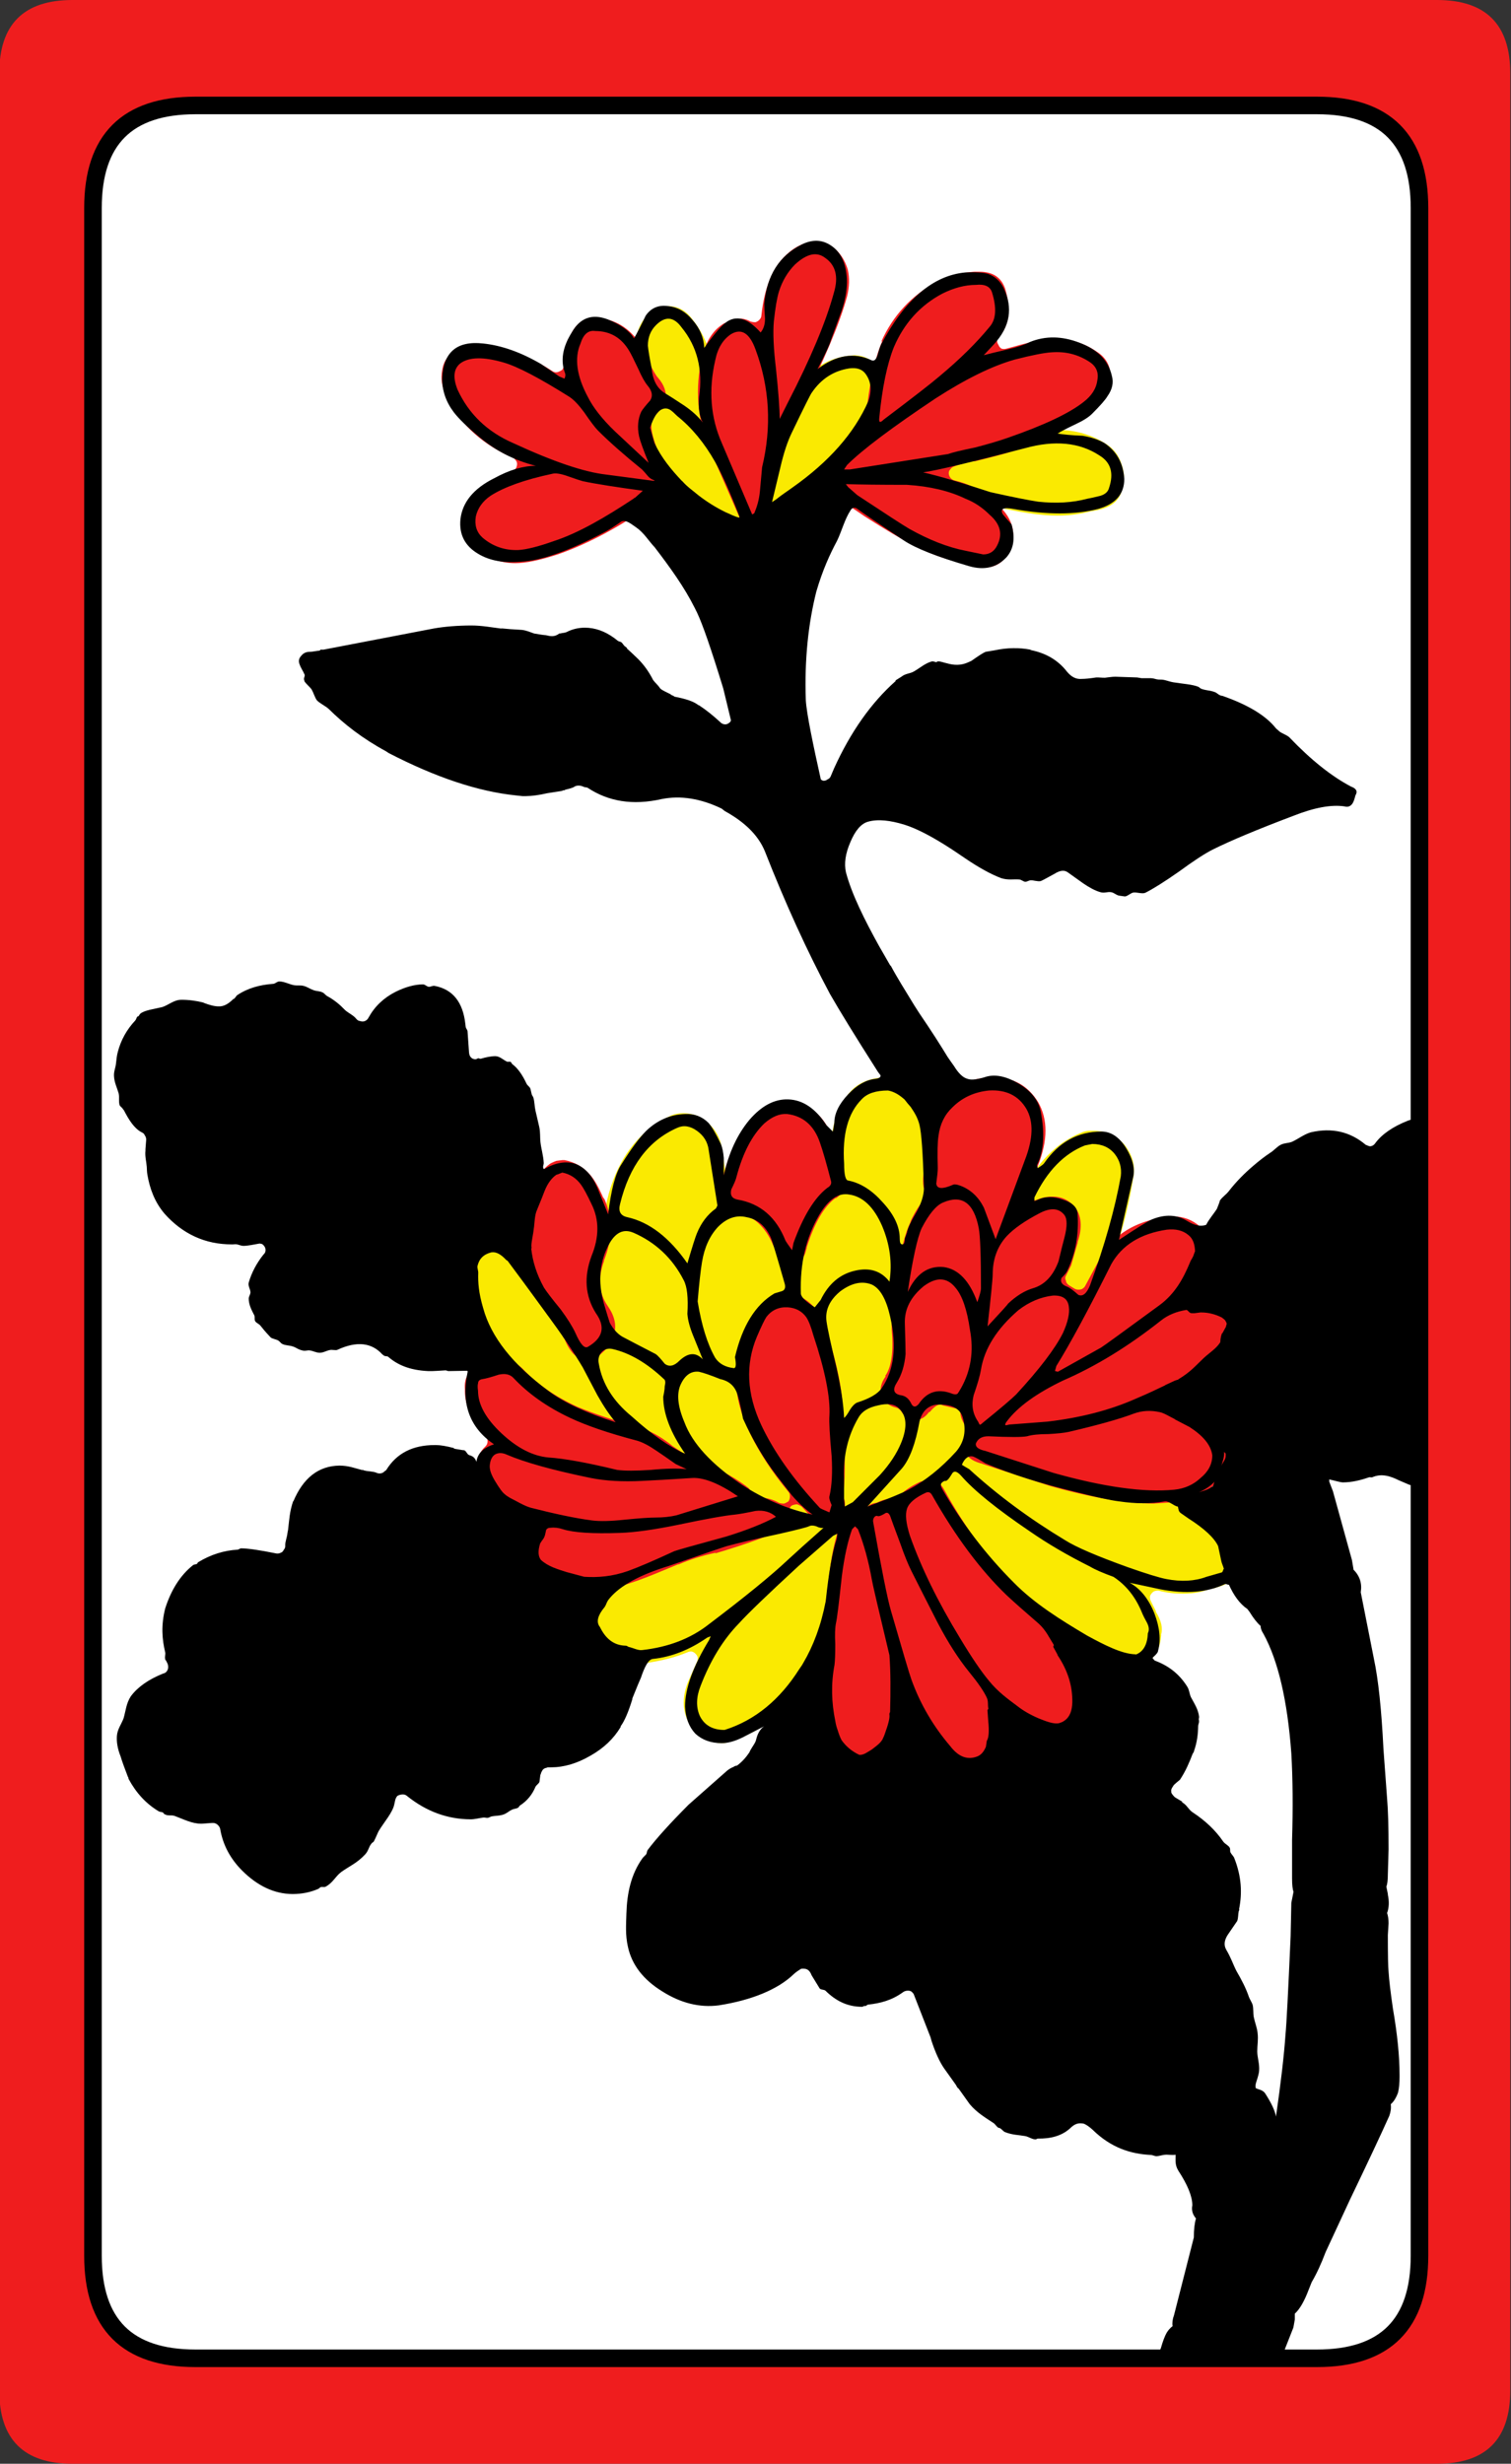
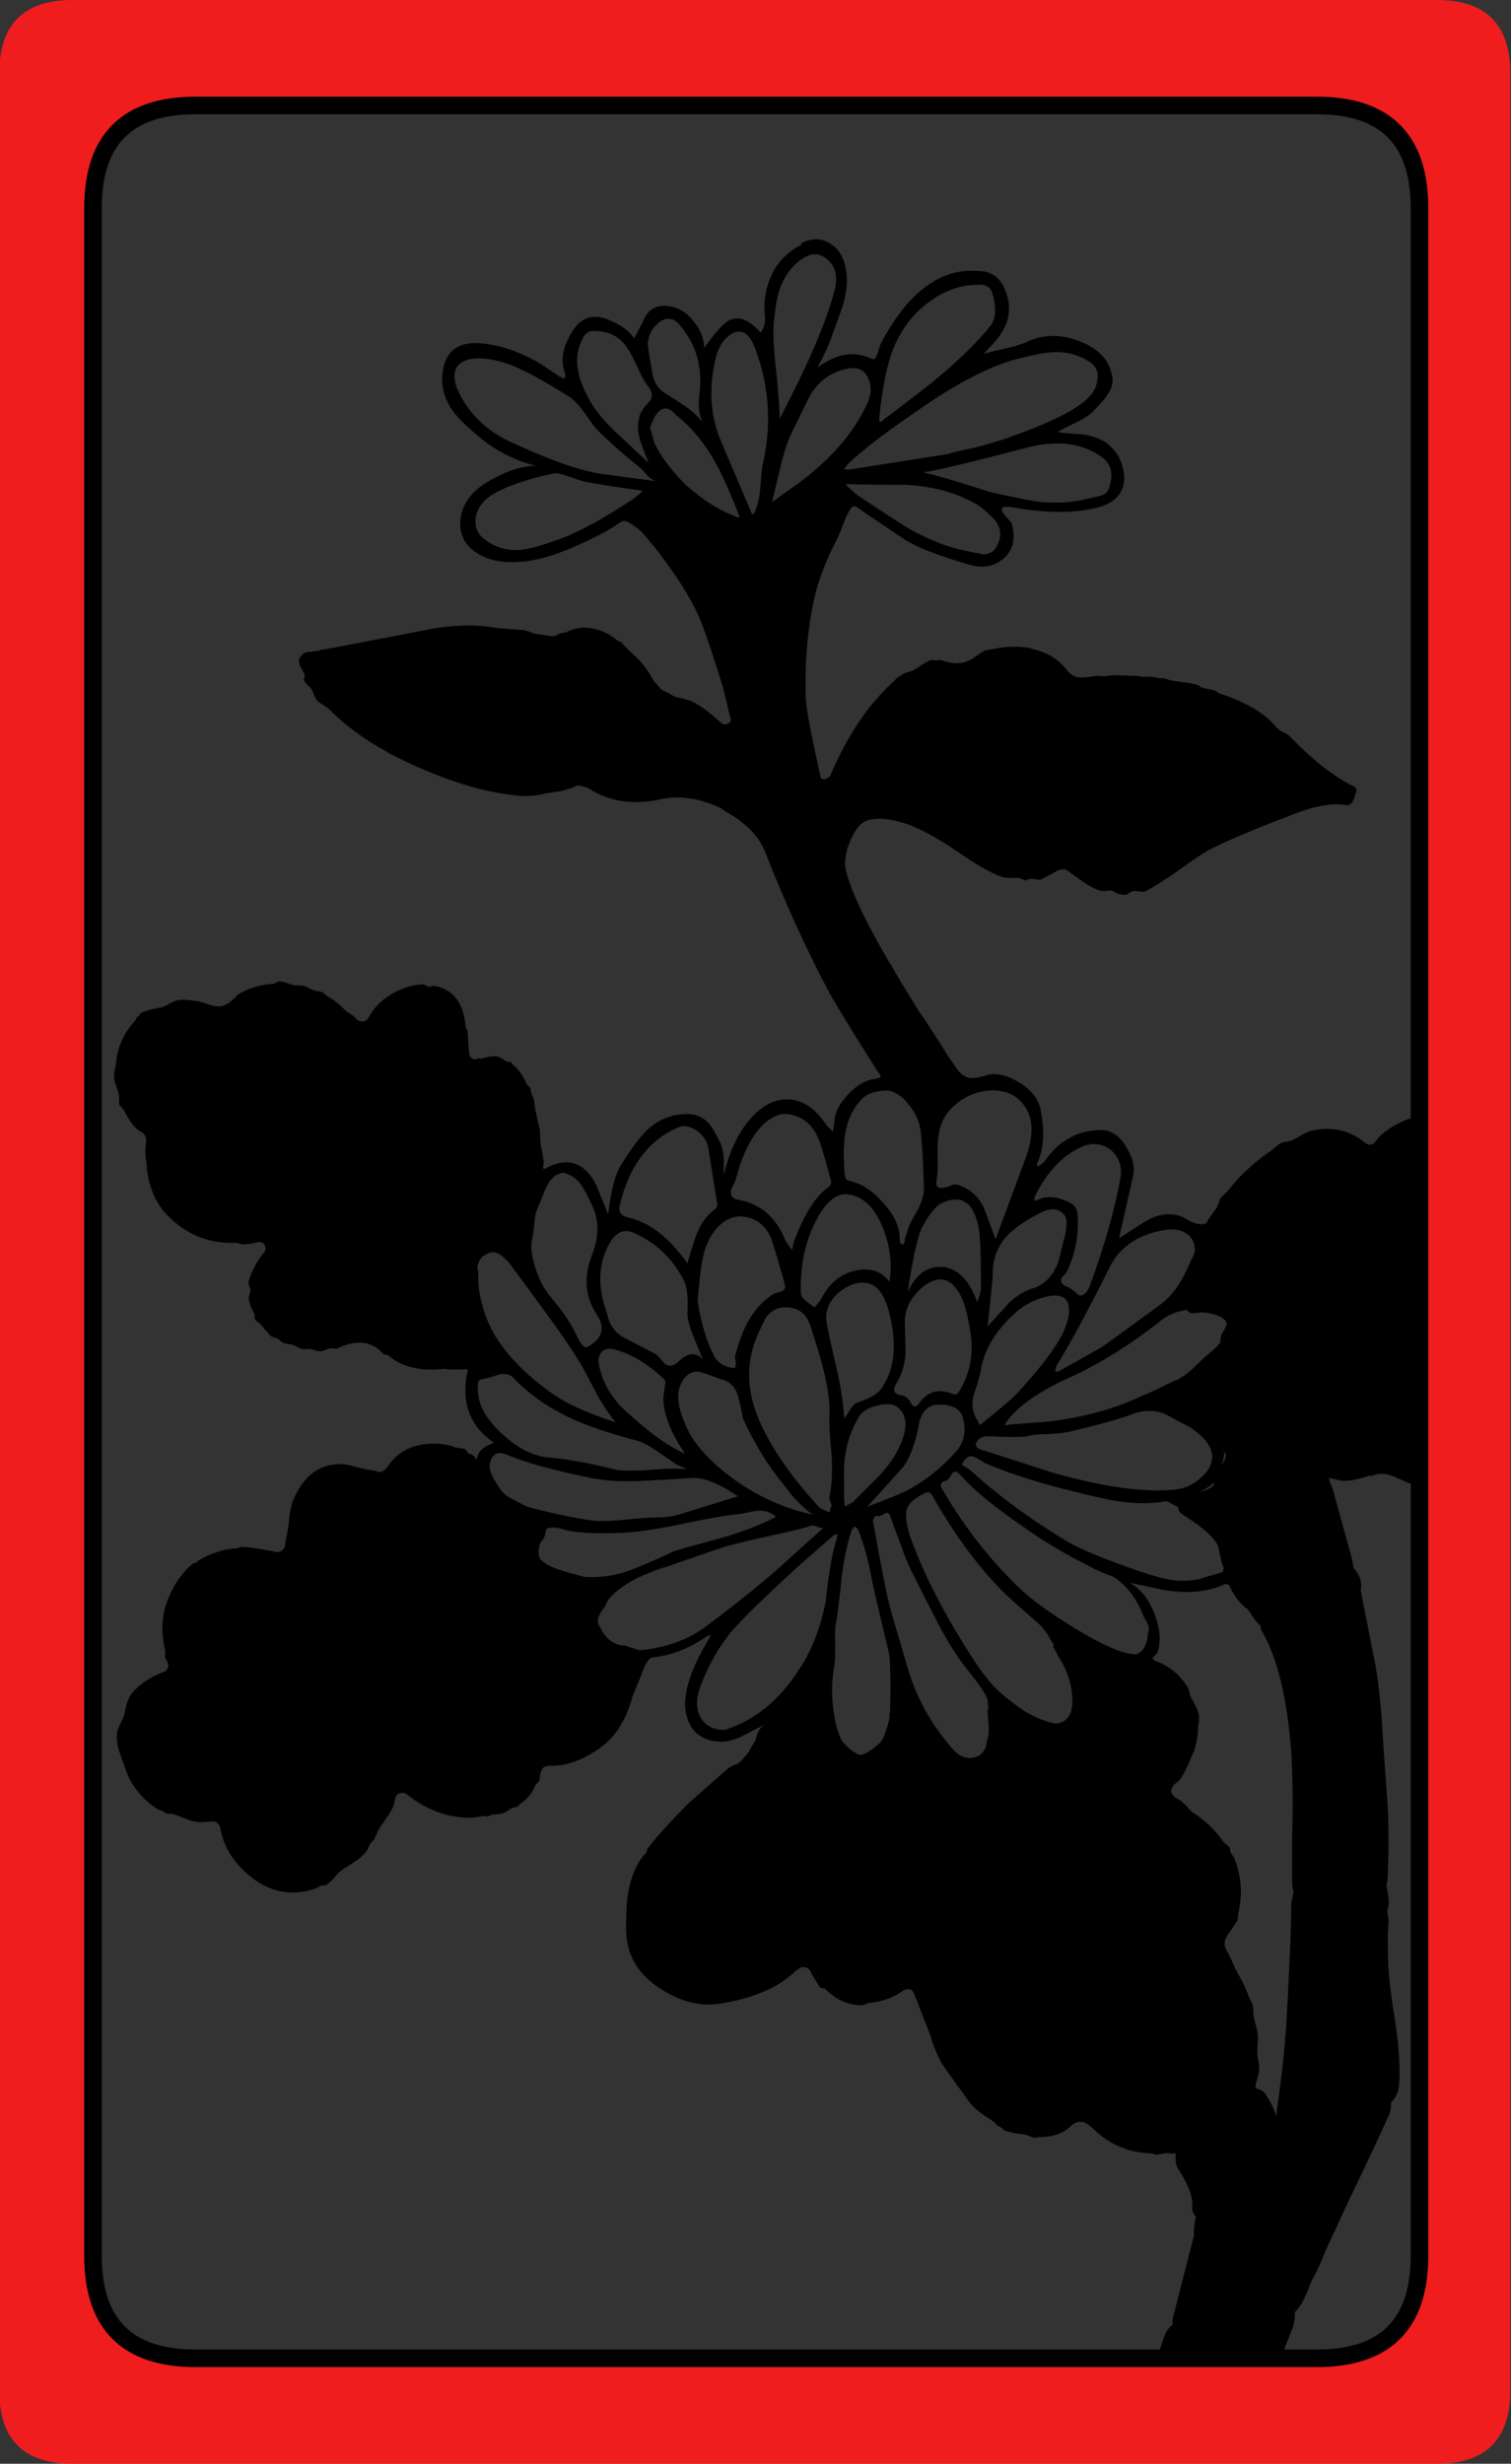
<svg xmlns="http://www.w3.org/2000/svg" width="103.2" height="168.2" preserveAspectRatio="none" version="1.1" viewBox="0 0 103.2 168.2">
  <rect x="0" y="0" width="103.2" height="168.2" fill="#333333" stroke="none" />
-   <path d="m13.301 7.199c-4.667 0-7 2.333-7 7v139.8c0 4.667 2.333 7 7 7h76.6c4.667 0 7-2.333 7-7v-139.8c0-4.667-2.333-7-7-7z" fill="#fff" />
-   <path d="m45.65 20.9c-0.536 5e-3 -1.02 0.222-1.451 0.65-0.693 0.687-0.926 1.72-0.699 3.1l0.1 0.549v0.051c0.061 0.627 0.278 1.16 0.65 1.6 0.074 0.12 0.107 0.237 0.1 0.35 0 0.132-0.05 0.233-0.15 0.301-0.27 0.34-0.485 0.757-0.648 1.25v0.1c-0.027 0.222-0.027 0.422 0 0.6l0.051 0.25c0.027 0.025 0.045 0.042 0.051 0.051 0.05 0.373 0.116 0.656 0.199 0.85h0.051c1.274 2.665 3.256 4.532 5.949 5.6 0.033 0.025 0.05 0.042 0.051 0.051 0.147 0.067 0.297 0.1 0.449 0.1h0.15c0.243-1e-3 0.46-0.085 0.65-0.25 0.153-0.197 0.236-0.379 0.25-0.549 0-0.123 0.033-0.241 0.1-0.352 0.097-0.079 0.197-0.128 0.301-0.148 0.141-0.017 0.258-2e-3 0.35 0.049 0.192 0.129 0.375 0.197 0.549 0.201 0.125-3e-3 0.243-0.038 0.351-0.102 0.049-0.012 0.082-0.027 0.1-0.049 0.122-0.031 0.471-0.266 1.049-0.701l0.301-0.299c0.023-0.018 0.041-0.035 0.051-0.051 2.727-1.909 4.576-4.026 5.549-6.35v-0.051c0.472-0.992 0.373-1.909-0.299-2.75-0.337-0.452-0.821-0.685-1.451-0.699l-0.5 0.051c-1.131 0.156-2.063 0.656-2.799 1.5-0.456 0.56-0.923 1.409-1.4 2.549l-0.35 0.75c-0.292 0.632-0.676 1.816-1.15 3.551h0.049c-0.177 0.762-0.293 1.194-0.35 1.299-0.016 0.101-0.066 0.185-0.15 0.25-0.082 0.063-0.181 0.098-0.299 0.102-0.092 5e-3 -0.193-0.03-0.301-0.102-0.074-0.047-0.14-0.13-0.199-0.25-0.693-1.764-1.393-3.13-2.1-4.1-0.062-0.082-0.097-0.181-0.102-0.299-0.01-0.091 0.013-0.192 0.053-0.301 0.201-0.267 0.201-0.55 0-0.85-0.01-0.031-0.026-0.081-0.053-0.15-0.071-0.264-0.087-0.597-0.049-1v-0.051c0.278-2.126-0.189-3.942-1.4-5.449-0.428-0.562-0.961-0.845-1.6-0.85zm26.549 8.449c-0.698-5.2e-4 -1.514 0.116-2.449 0.35l-1.15 0.301c-2.773 0.727-4.672 1.177-5.699 1.35-0.195 0.045-0.379 0.128-0.551 0.25v0.051c-0.132 0.165-0.197 0.348-0.199 0.549v0.051c-0.021 0.192 0.012 0.359 0.1 0.5l0.051 0.051c0.153 0.16 0.335 0.259 0.549 0.299 0.38 0.069 1.115 0.286 2.201 0.65 1.28 0.432 2.046 0.665 2.299 0.699 0.034 5e-3 0.069 5e-3 0.102 0l0.15 0.051c1.937 0.468 3.47 0.701 4.6 0.699 0.791 3e-3 1.558-0.096 2.301-0.299h0.051l0.25-0.051c0.985-0.162 1.584-0.594 1.799-1.299 0.216-0.631 0.216-1.249 0-1.852-0.179-0.58-0.512-1.029-1-1.35-1.002-0.665-2.135-0.998-3.4-1zm-11.648 44.201c-0.999 0.017-1.784 0.3-2.352 0.85-1.084 1.115-1.567 2.797-1.449 5.049l0.15 0.951c0.016 0.121 2e-4 0.22-0.051 0.299-0.051 0.114-0.135 0.198-0.25 0.25-0.537 0.299-1.02 0.816-1.449 1.551h0.049c-0.353 0.63-0.619 1.18-0.799 1.65-0.027 0.134-0.11 0.233-0.25 0.299-0.105 0.061-0.221 0.061-0.35 0-0.134-0.027-0.235-0.11-0.301-0.25l-0.051-0.1c-0.292-0.598-0.709-1.08-1.25-1.449-0.483-0.349-0.999-0.533-1.549-0.551l-0.301 0.051c-0.121 0.019-0.237-0.014-0.35-0.1-0.113-0.081-0.179-0.199-0.199-0.352l-0.5-3.35c-0.109-0.664-0.427-1.23-0.951-1.699-0.467-0.429-1.018-0.646-1.65-0.65-0.323-0.003-0.606 0.048-0.85 0.15-2.255 1.05-3.722 3-4.4 5.85-0.083 0.439-0.065 0.823 0.051 1.15 0.048 0.098 0.065 0.181 0.051 0.25-0.012 0.109-0.047 0.193-0.102 0.25l-0.648 0.799c-0.763 1.503-0.914 3.086-0.451 4.75l0.051 0.201 0.049 0.049c0.116 0.559 0.267 0.993 0.451 1.301 0.085 0.124 0.12 0.241 0.102 0.35-0.02 0.138-0.086 0.239-0.199 0.301l-0.301 0.25c-0.057 0.083-0.14 0.133-0.25 0.15-0.079 0.01-0.162-0.008-0.25-0.051-0.092-0.038-0.175-0.104-0.25-0.199-0.545-0.845-1.595-2.312-3.15-4.4l-1.25-1.6c-0.459-0.621-1.009-0.939-1.65-0.951l-0.5 0.051c-0.83 0.275-1.313 0.808-1.452 1.6-0.123 0.951-0.01 2.034 0.35 3.25 0.668 2.207 2.269 4.257 4.801 6.15 1.197 0.87 2.831 1.62 4.9 2.25h-0.051l0.301 0.1c0.167-0.005 0.316-0.055 0.449-0.15 0.098-0.069 0.199-0.102 0.301-0.1 0.13 0.007 0.229 0.04 0.299 0.1 1.276 1.087 2.362 1.808 3.281 2.205l-0.031-4e-3 0.1 0.049c-0.019-8e-3 -0.047-0.037-0.066-0.045l0.418 0.045 0.449-0.049c0.085-0.011 0.168-0.011 0.25 0 0.076 0.042 0.142 0.09 0.199 0.148 0.551 0.544 1.369 1.162 2.451 1.852 0.633 0.439 1.25 0.805 1.85 1.1 0.114 0.043 0.198 0.109 0.25 0.199 0.049 0.094 0.067 0.195 0.051 0.301-0.011 0.114-0.062 0.212-0.15 0.299-0.059 0.079-0.143 0.13-0.25 0.15-0.825 0.159-1.676 0.343-2.551 0.551-0.702 0.218-1.535 0.501-2.5 0.85l-1.449 0.5c-0.031 0.031-0.082 0.049-0.15 0.051-2.062 0.723-3.496 1.538-4.301 2.449l-0.25 0.301c-0.69 0.693-0.973 1.408-0.85 2.148 0.174 0.767 0.623 1.385 1.35 1.852 0.753 0.52 1.538 0.785 2.352 0.799h0.049l0.4-0.049c1.141-0.157 2.123-0.407 2.949-0.75 0.097-0.047 0.198-0.064 0.301-0.051 0.097 0.023 0.181 0.074 0.25 0.15 0.077 0.07 0.127 0.153 0.15 0.25 0.013 0.103 2e-4 0.202-0.051 0.299l-0.6 1.352c-0.449 1.124-0.398 2.124 0.15 3 0.469 0.715 1.151 1.114 2.049 1.199h0.15c0.137-6.7e-4 0.238-0.018 0.301-0.051 0.041-0.011 0.074-0.026 0.1-0.049 2.416-0.688 4.35-2.271 5.801-4.75v-0.051c0.848-1.333 1.431-2.884 1.75-4.65v0.051l0.199-1.6v-0.051c0.242-1.357 0.409-2.191 0.5-2.5 0.069-0.187 0.103-0.387 0.102-0.6v-0.051c0-0.141-0.035-0.258-0.102-0.35-0.079-0.095-0.112-0.211-0.1-0.35 0.01-0.12 0.057-0.236 0.15-0.35 0.1-0.07 0.216-0.103 0.35-0.1h0.1c0.113-3e-3 0.213 0.03 0.301 0.1 0.104 0.063 0.253 0.096 0.449 0.1 0.137-6.7e-4 0.238-0.018 0.301-0.051h0.049l3.5-1.5c0.115-0.052 0.232-0.068 0.35-0.049 0.118 0.057 0.202 0.14 0.25 0.25 1.395 2.297 3.029 4.38 4.9 6.25 1.71 1.795 3.877 3.378 6.5 4.75 0.704 0.36 1.355 0.542 1.951 0.549 0.624 1e-3 1.14-0.198 1.549-0.6v-0.049c0.409-0.375 0.643-0.909 0.701-1.602 0.01-0.033 0.01-0.066 0-0.1 0.13-0.448 0.012-0.963-0.352-1.549v-0.051l-0.35-0.699c-0.057-0.105-0.073-0.223-0.049-0.352 0.053-0.122 0.136-0.221 0.25-0.299 0.119-0.049 0.235-0.067 0.35-0.051 0.513 0.137 1.079 0.205 1.699 0.201 0.701-3e-3 1.317-0.121 1.85-0.352 0.041 6e-3 0.076 6e-3 0.102 0l0.25-0.049h-0.051c1.221-0.292 1.855-0.976 1.9-2.051 0.044-0.989-0.441-2.004-1.451-3.049-1.114-1.112-2.296-1.68-3.549-1.701l-1.75 0.15h-0.051c-0.752-5.2e-4 -2.017-0.218-3.799-0.65h-0.051l-0.6-0.15 0.049 0.051c-1.89-0.405-3.906-1.039-6.049-1.9-0.049-0.014-0.1-0.047-0.15-0.1l-0.051-0.051-0.449-0.299c-0.089-0.038-0.155-0.106-0.199-0.201-0.047-0.088-0.064-0.187-0.051-0.299 0.089-0.512 0.039-1.063-0.15-1.65-0.293-0.979-1.058-1.478-2.299-1.5l-0.5 0.051c-0.397 0.056-0.765 0.205-1.102 0.449-0.085 0.103-0.202 0.153-0.35 0.15-0.11-0.007-0.209-0.058-0.299-0.15l-0.051-0.051-0.449-0.299c-0.085-0.068-0.153-0.168-0.201-0.301-0.018-0.104-7e-4 -0.22 0.051-0.35 0.607-1.264 0.691-2.865 0.25-4.801-0.01-0.033-0.01-0.066 0-0.1l-0.302-1.1c-0.01-0.059-0.01-0.125 0-0.199 0.018-0.073 0.051-0.14 0.1-0.201 0.122-0.163 0.19-0.312 0.201-0.449v-0.051l0.1-1.4c0.011-0.096 0.046-0.195 0.102-0.299 0.082-0.061 0.166-0.112 0.25-0.15 0.084-0.018 0.185-0.084 0.301-0.199 0.202-0.205 0.301-0.455 0.299-0.75 0.01-0.042 0.01-0.093 0-0.15l0.102-0.4v0.051c0.037-0.236 0.203-0.569 0.5-1l-0.051 0.049c0.542-0.984 0.792-1.8 0.75-2.449l-0.053-1.15c0.01-1.251-0.092-2.301-0.299-3.15-0.179-0.8-0.53-1.467-1.051-2v-0.049c-0.469-0.523-1.068-0.841-1.799-0.951zm13.85 3.648c-0.191 0.003-0.391 0.053-0.6 0.15-1.689 0.704-3.007 2.055-3.951 4.051-0.061 0.158-0.094 0.375-0.1 0.65 0.047 0.315 0.197 0.565 0.449 0.75 0.116 0.057 0.234 0.09 0.352 0.1l0.549-0.1 0.1-0.051c0.057-0.022 0.108-0.04 0.15-0.051l0.25-0.049c0.067-0.012 0.135-0.012 0.201 0l0.549 0.1c0.112 0.023 0.195 0.073 0.25 0.15 0.097 0.112 0.148 0.228 0.15 0.35 0 1.149-0.184 2.116-0.551 2.9-0.024 0.092-0.072 0.176-0.148 0.25-0.42 0.42-0.587 0.852-0.5 1.299l0.049 0.051c0.104 0.419 0.387 0.702 0.85 0.85 0.033 0.024 0.051 0.041 0.051 0.051l0.1 0.049c0.063 0.027 0.114 0.062 0.15 0.102 0.357 0.355 0.723 0.537 1.1 0.549 0.642-0.031 1.109-0.481 1.4-1.35 1.037-2.583 1.754-5.115 2.15-7.6 0.16-0.781-0.04-1.531-0.6-2.25-0.564-0.635-1.281-0.953-2.15-0.951zm-20.75 11.801c0.109-0.014 0.208-0.014 0.299 0 0.101 0.05 0.185 0.116 0.25 0.199 0.088 0.105 0.272 0.256 0.551 0.451l0.6 0.4c0.136 0.095 0.22 0.212 0.25 0.35l0.5 2.6h-0.049c0.43 1.77 0.663 3.037 0.699 3.801v0.049c3e-4 0.231 0.084 0.431 0.25 0.6 0.063 0.064 0.096 0.132 0.1 0.201 0.041 0.108 0.041 0.207 0 0.299-0.267 0.977-0.384 1.977-0.35 3v1.25c0 0.134-0.05 0.252-0.15 0.352-0.08 0.093-0.196 0.142-0.35 0.148-0.105 0.012-0.206-0.021-0.301-0.1-0.53-0.423-1.147-1.072-1.85-1.949l-0.35-0.451c-0.854-1.13-1.571-2.38-2.15-3.75-0.01-0.025-0.025-0.058-0.049-0.1l-0.15-0.549c0.01-3.9e-4 0.01-0.018 0-0.051-0.085-0.576-0.236-1.043-0.451-1.4-0.035-0.086-0.051-0.185-0.049-0.299 0.01-0.075 0.04-0.158 0.1-0.25 0.141-0.214 0.173-0.482 0.1-0.801-0.01-0.033-0.01-0.066 0-0.1v-0.051c-0.01-0.033-0.01-0.066 0-0.1 0.413-1.805 1.112-3.005 2.1-3.6 0.039-0.005 0.074-0.023 0.102-0.051z" fill="#faea01" />
-   <path d="m55.75 16.5c-0.733 0-1.417 0.3-2.051 0.9-0.933 0.867-1.499 2.25-1.699 4.15 0 0.1-0.05 0.199-0.15 0.299-0.067 0.067-0.15 0.117-0.25 0.15-0.133 0-0.25-0.017-0.35-0.051-0.233-0.133-0.483-0.199-0.75-0.199-0.367 0-0.683 0.101-0.949 0.301h-0.051c-0.767 0.433-1.284 1.216-1.551 2.35v-0.051c-0.5 2.2-0.333 4.283 0.5 6.25l2.201 5.051 0.049 0.049c0.1 0.333 0.35 0.5 0.75 0.5s0.685-0.167 0.852-0.5c0.267-0.6 0.433-1.433 0.5-2.5v-0.049c0.067-0.5 0.115-0.833 0.148-1v-0.051l0.352-2.25c0-0.1 0.033-0.183 0.1-0.25 0.033-0.067 0.099-0.117 0.199-0.15 0.2-0.1 0.351-0.232 0.451-0.398l0.549-1.102c1.667-3.3 2.75-5.866 3.25-7.699 0.167-0.667 0.183-1.283 0.051-1.85-0.2-0.667-0.551-1.184-1.051-1.551-0.3-0.233-0.666-0.35-1.1-0.35zm10.801 2.051c-1 0.067-1.868 0.299-2.602 0.699-1.7 0.933-2.95 2.284-3.75 4.051h0.051c-0.533 1.267-0.9 2.982-1.1 5.148v0.051c-0.033 0.133-0.018 0.3 0.049 0.5v0.301l-0.2 0.199c-0.567 0.433-1.167 0.966-1.801 1.6l-0.199 0.301c0 0.067-0.017 0.133-0.051 0.199-0.2 0.233-0.231 0.501-0.1 0.801 0.067 0.133 0.067 0.267 0 0.4-0.133 0.333-0.065 0.649 0.201 0.949l0.35 0.25c0.033 0 0.049 0.017 0.049 0.051 0.067 0.067 0.301 0.266 0.701 0.6l-0.051-0.051 0.951 0.65c1.467 0.933 2.533 1.567 3.199 1.9 1.2 0.633 2.384 1.065 3.551 1.299l0.049 0.051 0.25 0.051 1.201 0.199c0.733-0.033 1.266-0.384 1.6-1.051 0.567-1.167 0.332-2.233-0.701-3.199-0.567-0.567-1.183-1.001-1.85-1.301-0.333-0.167-0.717-0.298-1.15-0.398-0.133-0.033-0.232-0.101-0.299-0.201-0.067-0.1-0.1-0.199-0.1-0.299s0.033-0.183 0.1-0.25c0.067-0.1 0.15-0.168 0.25-0.201 0.3-0.133 0.767-0.267 1.4-0.4v0.051c1.367-0.333 2.233-0.566 2.6-0.699l0.25-0.102c2.4-0.9 4.117-1.749 5.15-2.549 0.9-0.7 1.332-1.5 1.299-2.4v-0.051c0-0.733-0.316-1.299-0.949-1.699-0.833-0.567-1.75-0.85-2.75-0.85-0.767 0-1.716 0.167-2.85 0.5l-0.551 0.15c-0.133 0.033-0.25 0.033-0.35 0-0.1-0.067-0.168-0.15-0.201-0.25-0.067-0.1-0.1-0.201-0.1-0.301 0.033-0.133 0.084-0.234 0.15-0.301l0.1-0.1c0.6-0.767 0.701-1.817 0.301-3.15-0.267-0.767-0.85-1.148-1.75-1.148zm-25.951 3.148c-0.8 0-1.383 0.484-1.75 1.451h-0.049c-0.2 0.467-0.301 1.05-0.301 1.75 0 0.133-0.033 0.25-0.1 0.35-0.1 0.067-0.201 0.117-0.301 0.15-0.133 0.033-0.25 0.016-0.35-0.051-1.067-0.7-2.1-1.183-3.1-1.449-0.733-0.267-1.367-0.4-1.9-0.4-0.633 0-1.234 0.2-1.801 0.6v-0.049c-0.433 0.3-0.683 0.717-0.75 1.25-0.1 0.533-0.017 1.099 0.25 1.699 0.867 1.8 2.283 3.166 4.25 4.1h0.051l0.301 0.15c0.1 0.067 0.183 0.167 0.25 0.301 0.033 0.133 0.016 0.265-0.051 0.398-0.067 0.1-0.15 0.183-0.25 0.25-0.8 0.267-1.449 0.567-1.949 0.9-0.9 0.633-1.385 1.416-1.451 2.35-0.067 0.8 0.183 1.451 0.75 1.951 0.867 0.7 1.816 1.049 2.85 1.049 0.7 0 1.667-0.2 2.9-0.6 2.1-0.733 4.3-1.915 6.6-3.549h0.051c0.1-0.1 0.201-0.251 0.301-0.451 0.033-0.1 0.099-0.166 0.199-0.199 0.233-0.167 0.367-0.366 0.4-0.6v-0.051c0.067-0.333-0.034-0.616-0.301-0.85-0.1-0.067-0.15-0.15-0.15-0.25-0.033-0.1-0.033-0.183 0-0.25 0-0.1-0.033-0.251-0.1-0.451l0.051 0.102-0.15-0.352c-0.5-1.2-0.634-1.983-0.4-2.35 0-0.067 0.033-0.133 0.1-0.199l0.102-0.1c0.333-0.333 0.548-0.651 0.648-0.951 0.1-0.533-0.067-1.049-0.5-1.549-0.133-0.133-0.348-0.502-0.648-1.102v-0.049c-0.2-0.5-0.367-0.851-0.5-1.051-0.767-1.2-1.802-1.834-3.102-1.9zm27.25 51.852c-1.367 0-2.516 0.465-3.449 1.398-0.6 0.6-0.984 1.317-1.15 2.15-0.1 0.533-0.131 1.301-0.1 2.301v0.449l-0.051 0.1c-0.1 0.667-0.067 1.134 0.1 1.4 0.033 0.1 0.051 0.201 0.051 0.301-0.033 0.1-0.084 0.199-0.15 0.299-0.3 0.3-0.6 0.767-0.9 1.4 0 0.033-0.015 0.084-0.049 0.15-0.333 0.7-0.634 1.884-0.9 3.551l-0.15 1c-0.033 0.167-0.016 0.316 0.051 0.449 0.033 0.067 0.049 0.133 0.049 0.199 0 0.067-0.015 0.15-0.049 0.25-0.233 0.467-0.317 0.934-0.25 1.4v0.451c0.133 1.5-0.018 2.548-0.451 3.148h0.051c-0.367 0.5-0.45 0.985-0.25 1.451 0.2 0.367 0.516 0.599 0.949 0.699 0.133 0.033 0.252 0.117 0.352 0.25 0.233 0.4 0.549 0.6 0.949 0.6 0.367 0 0.683-0.182 0.949-0.549h0.051c0.3-0.367 0.55-0.533 0.75-0.5 0.033 0 0.084 0.015 0.15 0.049l0.85 0.201c0.067 0 0.15 0.05 0.25 0.15 0.067 0.067 0.1 0.15 0.1 0.25 0.033 0.267 0.167 0.565 0.4 0.898 0.033 0.067 0.062 0.15 0.062 0.25 0 0.067-0.027 0.15-0.062 0.25l-0.199 0.4c-0.033 0.233-0.01 0.45 0.061 0.65 0.133 0.433 0.5 0.734 1.1 0.9 0.033 0 0.084 0.015 0.15 0.049l4.6 1.5c2.833 0.8 5.2 1.201 7.1 1.201l1.5-0.1c0.967-0.1 1.784-0.451 2.451-1.051h0.051c0.633-0.633 0.932-1.333 0.898-2.1v-0.15c-0.167-1.033-0.849-1.933-2.049-2.699l-0.051-0.051c-0.233-0.167-0.516-0.333-0.85-0.5-0.133-0.067-0.217-0.15-0.25-0.25-0.067-0.133-0.067-0.25 0-0.35 0.033-0.133 0.117-0.234 0.25-0.301 1.6-0.8 2.782-1.85 3.549-3.15 0.433-0.733 0.534-1.415 0.301-2.049-0.2-0.533-0.551-0.9-1.051-1.1l-1.5-0.301c-0.1-0.033-0.183-0.084-0.25-0.15-0.1-0.1-0.15-0.199-0.15-0.299 0-0.133 0.035-0.234 0.102-0.301 0.4-0.633 0.683-1.267 0.85-1.9l-0.055 0.051 0.055-0.35c-0.033-0.733-0.25-1.334-0.65-1.801-0.524-0.467-1.14-0.699-1.85-0.699l-0.549 0.049c-2.067 0.3-3.534 1.217-4.4 2.75l-1.051 1.951c-0.033 0.067-0.099 0.133-0.199 0.199-0.067 0.033-0.15 0.051-0.25 0.051s-0.183-0.017-0.25-0.051l-0.413-0.25c-0.133-0.1-0.199-0.201-0.199-0.301-0.067-0.133-0.067-0.25 0-0.35l0.35-0.699 0.449-1.551v-0.049c0.333-1 0.268-1.8-0.199-2.4-0.4-0.467-0.9-0.701-1.5-0.701-0.367 0-0.718 0.068-1.051 0.201-0.133 0.067-0.267 0.082-0.4 0.049-0.133-0.067-0.217-0.166-0.25-0.299-0.067-0.133-0.067-0.25 0-0.35l0.701-1.75c0.667-1.7 0.667-3.134 0-4.301-0.7-1.133-1.718-1.699-3.051-1.699zm-14.199 1.6c-0.733 0-1.417 0.316-2.051 0.949-0.967 0.9-1.684 2.233-2.15 4l-0.049 0.15c-0.033 0.033-0.051 0.066-0.051 0.1-0.367 0.633-0.432 1.184-0.199 1.65v0.051c0.2 0.367 0.584 0.599 1.15 0.699 1.133 0.233 1.967 0.983 2.5 2.25 0.1 0.2 0.232 0.433 0.398 0.699l0.15 0.15c0.2 0.233 0.434 0.367 0.701 0.4l0.199-0.051h0.051c0.333-0.067 0.566-0.282 0.699-0.648l0.1-0.352v-0.049c0.533-1.667 1.185-2.783 1.951-3.35h0.049c0.533-0.367 0.718-0.851 0.551-1.451l-0.75-2.65v0.051c-0.567-1.533-1.567-2.4-3-2.6zm-15.25 4.049-0.4 0.051c-0.267 0.1-0.433 0.183-0.5 0.25-0.533 0.4-0.967 1.084-1.301 2.051h-0.049l-0.25 0.549v0.051c-0.9 1.9-0.751 3.95 0.449 6.15l1.1 1.549v-0.049c0.5 0.567 0.851 1.082 1.051 1.549l0.051 0.051c0.367 0.933 0.867 1.416 1.5 1.449 0.2 0 0.382-0.033 0.549-0.1 0.733-0.467 1.167-1 1.301-1.6 0-0.033 0.015-0.066 0.049-0.1 0.167-0.6 0.017-1.234-0.449-1.9-0.6-0.867-0.683-1.884-0.25-3.051v-0.049c0.585-1.462 0.601-2.845 0.051-4.15l-0.102-0.151c-0.033-0.033-0.049-0.066-0.049-0.1-0.3-0.667-0.583-1.151-0.85-1.451-0.467-0.533-1.05-0.867-1.75-1zm15.299 9.15c-1.233 0.033-2.15 0.834-2.75 2.4v-0.051l-0.049 0.15c-0.033 0-0.051 0.017-0.051 0.051-0.9 2.2-0.799 4.465 0.301 6.799 0.667 1.4 1.566 2.784 2.699 4.15 0.067 0.067 0.1 0.167 0.1 0.301s-0.033 0.25-0.1 0.35c-0.1 0.067-0.199 0.117-0.299 0.15-0.133 0-0.252-0.017-0.352-0.051-0.4-0.233-0.832-0.35-1.299-0.35h-0.15c-0.1 0-0.201-0.033-0.301-0.1s-0.148-0.15-0.148-0.25c-0.067-0.2-0.168-0.334-0.301-0.4l-0.051-0.051c-1.1-0.8-2.083-1.265-2.949-1.398-0.1 0-0.183-0.035-0.25-0.102-0.067-0.067-0.117-0.133-0.15-0.199-0.067-0.1-0.183-0.183-0.35-0.25h0.051l-0.602-0.301h-0.049l-0.75-0.5-0.051-0.049c-0.767-0.6-1.466-0.984-2.1-1.15-1.833-0.533-3.267-1.016-4.301-1.449-1.533-0.7-2.783-1.568-3.75-2.602-0.367-0.367-0.799-0.549-1.299-0.549-0.167 0-0.55 0.083-1.15 0.25l-0.349 0.1c-0.833 0.2-1.217 0.733-1.15 1.6v0.1c0 1.033 0.483 2.068 1.449 3.102 0.067 0.067 0.102 0.183 0.102 0.35 0 0.133-0.05 0.25-0.15 0.35-0.333 0.3-0.533 0.717-0.6 1.25-0.033 0.8 0.265 1.583 0.898 2.35 0.6 0.733 1.335 1.218 2.201 1.451l-0.051-0.051 0.25 0.051c0.1 0.033 0.183 0.082 0.25 0.148 0.067 0.067 0.117 0.167 0.15 0.301 0 0.1-0.017 0.201-0.051 0.301l-0.1 0.199c-0.533 0.867-0.503 1.634 0.1 2.301 0.833 0.833 1.884 1.333 3.15 1.5l1 0.1c1.067-0.033 2.567-0.45 4.5-1.25l1.451-0.6h0.049c0.767-0.333 1.617-0.601 2.551-0.801l-0.051 0.051c2.222-0.663 3.758-1.228 4.627-1.693 0.237-0.192 0.393-0.408 0.424-0.658l-0.05-0.449c0-0.1 0.033-0.201 0.1-0.301 0.033-0.1 0.101-0.166 0.201-0.199 0.1-0.033 0.199-0.051 0.299-0.051 0.1 0.033 0.201 0.084 0.301 0.15l0.65 0.701v0.049c0.167 0.167 0.384 0.3 0.65 0.4h0.1l0.102 0.051c0.1 0.067 0.234 0.1 0.4 0.1 0.1 0 0.199 0.033 0.299 0.1s0.168 0.15 0.201 0.25v0.301c-0.267 0.9-0.466 2.067-0.6 3.5v0.049l-0.351 2.301c-0.1 0.5-0.115 1.05-0.049 1.65v0.1l-0.053 1.15c-0.267 1.567-0.249 3.016 0.053 4.35 0.367 1.667 1.132 2.599 2.299 2.799l0.4 0.051c0.667-0.033 1.283-0.334 1.85-0.9 0.567-0.6 0.9-1.3 1-2.1 0-0.1 0.05-0.183 0.15-0.25 0.067-0.1 0.15-0.166 0.25-0.199 0.1-0.033 0.201-0.018 0.301 0.049 0.1 0.033 0.183 0.101 0.25 0.201 0.367 0.633 0.882 1.383 1.549 2.25l0.051 0.049c0.633 0.7 1.267 1.066 1.9 1.1 0.267 0 0.517-0.033 0.75-0.1 0.967-0.333 1.5-1.066 1.6-2.199v-0.051l0.061-0.299c0-0.033 0.015-0.068 0.049-0.102l0.051-0.199c0-0.1 0.05-0.183 0.15-0.25 0.067-0.1 0.15-0.15 0.25-0.15s0.199 0.017 0.299 0.051l0.551 0.299c0.9 0.5 1.6 0.75 2.1 0.75 0.367 0 0.667-0.048 0.9-0.148 1-0.433 1.467-1.317 1.4-2.65v-0.1c0.067-0.567-0.117-1.334-0.551-2.301l-0.199-0.551c-0.3-0.767-0.752-1.482-1.352-2.148-0.333-0.367-0.932-0.917-1.799-1.65l-0.951-0.85h-0.049c-1.8-1.7-3.451-3.917-4.951-6.65-0.233-0.4-0.549-0.617-0.949-0.65l-0.65 0.15c-0.7 0.333-1.2 0.682-1.5 1.049l-0.199 0.201h-0.25l-0.35-0.051c-0.2 0.033-0.402 0.101-0.602 0.201-0.067 0.033-0.115 0.049-0.148 0.049-0.3 0.033-0.55 0.184-0.75 0.451l-0.15 0.1c-0.1 0.1-0.216 0.15-0.35 0.15h-0.102c-0.133 0.067-0.25 0.082-0.35 0.049-0.133-0.033-0.232-0.084-0.299-0.15-0.067-0.1-0.102-0.216-0.102-0.35v-0.15c0-0.133-0.015-0.25-0.049-0.35-0.1-0.1-0.134-0.216-0.102-0.35 0.133-0.567 0.168-1.667 0.102-3.301-0.1-0.767-0.134-1.416-0.102-1.949 0.067-1.367-0.3-3.334-1.1-5.9-0.533-1.567-1.384-2.4-2.551-2.5zm-0.223 16.008c-0.015 0.013-0.011 0.031-0.027 0.043l0.051-0.051c0 2e-3 -0.014 5e-3 -0.022 8e-3z" fill="#ef1d1e" />
-   <path d="m54.75 16.699c-1.533 0.767-2.384 2.117-2.551 4.051 0 0.233 0.017 0.567 0.051 1 0 0.4-0.101 0.716-0.301 0.949-0.8-0.9-1.532-1.165-2.199-0.799-0.367 0.2-0.917 0.816-1.65 1.85-0.033-0.7-0.299-1.334-0.799-1.9-0.467-0.567-1.017-0.883-1.65-0.949-0.667-0.1-1.184 0.117-1.551 0.65-0.333 0.7-0.599 1.216-0.799 1.549-0.3-0.5-0.901-0.932-1.801-1.299-1.067-0.4-1.883-0.102-2.449 0.898-0.633 1-0.784 1.934-0.451 2.801 0.033 0.1 0.018 0.216-0.049 0.35l-0.352-0.15-1.25-0.85c-1.367-0.8-2.683-1.267-3.949-1.4-1.8-0.2-2.734 0.6-2.801 2.4 0 0.833 0.268 1.601 0.801 2.301 0.333 0.433 0.899 0.984 1.699 1.65 1.133 0.967 2.434 1.633 3.9 2-0.867 0-1.816 0.283-2.85 0.85-1.4 0.7-2.167 1.632-2.301 2.799-0.1 1.033 0.301 1.818 1.201 2.352 0.767 0.467 1.734 0.649 2.9 0.549 1.4-0.067 3.299-0.733 5.699-2 0.267-0.133 0.666-0.383 1.199-0.75 0.332-0.133 0.664 0.179 0.996 0.398 0.543 0.372 0.844 0.913 1.274 1.365 1.025 1.341 2.011 2.696 2.73 4.133 0.051 0.104 0.108 0.212 0.156 0.314 0.37 0.772 0.954 2.441 1.795 5.189l0.529 2.188c-0.036 0.062-0.063 0.134-0.129 0.162-0.092 0.077-0.193 0.11-0.301 0.1-0.114-9e-3 -0.215-0.057-0.301-0.148-0.499-0.461-0.982-0.845-1.449-1.15-0.026 1e-3 -0.059-0.016-0.1-0.051-0.301-0.223-0.832-0.399-1.565-0.537-0.024-9e-3 -0.032-0.022-0.055-0.031l-0.03-0.031c-0.192-0.051-0.157-0.105-0.297-0.156-0.211-0.112-0.47-0.21-0.604-0.344-0.195-0.283-0.316-0.343-0.5-0.594-9e-4 -4e-3 0-2e-3 0-6e-3 -0.273-0.535-0.606-1.002-1-1.4-0.285-0.277-0.55-0.527-0.799-0.75h0.049c-0.072-0.061-0.116-0.087-0.184-0.143-0.062-0.055-0.157-0.209-0.217-0.258-0.053-0.046-0.181-0.055-0.24-0.098-0.08-0.059-0.188-0.153-0.26-0.201-0.638-0.464-1.305-0.699-2-0.701-0.45 2e-3 -0.867 0.103-1.25 0.301-0.129 0.058-0.274 0.052-0.408 0.09-0.019 0.013-0.073-4e-3 -0.092 0.01-0.327 0.251-0.616 0.184-0.904 0.113-0.179-0.012-0.465-0.056-0.812-0.117-0.265-0.092-0.503-0.205-0.832-0.246-0.6-0.033-1.05-0.066-1.35-0.1-0.025-3e-3 -0.064 9e-3 -0.09 6e-3 -0.66-0.082-1.284-0.205-2.012-0.207-0.938 3e-3 -1.787 0.07-2.549 0.201l-7.551 1.449h-0.049c-0.053 4e-3 -0.103 4e-3 -0.15 0-0.028 0.011-0.035 0.053-0.062 0.066-0.209 0.012-0.494 0.084-0.69 0.084-0.233 0-0.417 0.083-0.551 0.25-0.167 0.167-0.217 0.351-0.15 0.551 0.123 0.359 0.246 0.474 0.369 0.77 0.014 0.124-0.101 0.264-0.023 0.379v0.051c0.122 0.199 0.355 0.372 0.496 0.566 0.118 0.204 0.236 0.587 0.353 0.734 0.173 0.202 0.616 0.405 0.824 0.607 1.04 1.026 2.286 2.005 3.922 2.891v2e-3c0.058 0.031 0.09 0.069 0.148 0.1 3.219 1.667 6.119 2.634 8.699 2.9l0.449 0.049h0.25c0.406-5e-3 0.89-0.071 1.451-0.199l0.962-0.15c0.06-8e-3 0.083-0.037 0.139-0.047 0.021-4e-3 0.043 1e-3 0.062-4e-3 0.021-4e-3 0.058-0.036 0.08-0.043 0.229-0.056 0.472-0.105 0.619-0.207 0.059-0.044 0.13-0.052 0.199-0.066 0.114-5e-3 0.227-3e-3 0.334 0.045 0.021 0.011 0.042 7e-3 0.061 0.021 0.08 0.058 0.229 0.036 0.312 0.088 1.397 0.924 3.062 1.21 5.037 0.764 1.312-0.262 2.674-0.034 4.082 0.639 0.083 0.05 0.157 0.126 0.238 0.18 1.298 0.716 2.26 1.601 2.73 2.731 1.4 3.567 2.883 6.817 4.449 9.75 0.667 1.167 1.734 2.901 3.201 5.201 0.033 0.067 0.117 0.183 0.25 0.35 0.033 0.133-0.083 0.217-0.35 0.25-0.633 0.067-1.252 0.415-1.851 1.049-0.633 0.667-0.949 1.318-0.949 1.951l-0.1 0.6-0.451-0.449c-0.733-1.133-1.601-1.717-2.6-1.75-0.933-0.033-1.817 0.432-2.65 1.398-0.833 1-1.417 2.267-1.75 3.801v-1.199c-0.033-0.4-0.099-0.718-0.199-0.951-0.333-0.7-0.616-1.183-0.85-1.449-0.433-0.433-0.966-0.633-1.6-0.6-1 0.033-1.884 0.415-2.65 1.148-0.467 0.467-1.034 1.234-1.701 2.301-0.4 0.6-0.699 1.734-0.898 3.4l-0.75-1.85c-0.367-0.833-0.867-1.368-1.5-1.602-0.633-0.2-1.335-0.082-2.102 0.352-0.063 0.042-0.071-0.062-0.094-0.127 7e-4 -0.072 0.05-0.206 0.047-0.273-0.02-0.487-0.169-0.949-0.225-1.43-0.038-0.351 0-0.636-0.078-1.022-0.117-0.497-0.172-0.746-0.264-1.141-0.065-0.283-0.057-0.579-0.135-0.859-0.029-0.107-0.088-0.141-0.119-0.242-0.021-0.092-0.064-0.275-0.082-0.357-0.042-0.166-0.216-0.234-0.279-0.385-0.268-0.571-0.58-1.036-0.963-1.318-0.052-0.037-0.052-0.112-0.107-0.146-0.083-0.051-0.182 0.012-0.266-0.029-0.262-0.124-0.477-0.361-0.783-0.371-0.324 3e-3 -0.656 0.076-0.992 0.174-0.073 0.019-0.135-0.048-0.209-0.023l-0.102 0.051c-0.049-4.8e-4 -0.089 0.024-0.146 0-0.084-6e-3 -0.168-0.056-0.25-0.15-0.055-0.071-0.09-0.172-0.102-0.301l-0.102-1.449c-0.015-0.122-0.103-0.177-0.125-0.293l-0.025-0.207c-0.167-1.5-0.866-2.366-2.1-2.6-0.145-0.026-0.262 0.074-0.404 0.062-0.148-0.021-0.238-0.164-0.397-0.164-0.563 5e-3 -1.179 0.172-1.85 0.5-0.817 0.413-1.433 0.996-1.85 1.75-0.058 0.119-0.141 0.202-0.25 0.25-0.106 0.046-0.223 0.046-0.35 0-0.096-0.01-0.18-0.059-0.25-0.148-0.188-0.247-0.537-0.387-0.771-0.604-0.342-0.361-0.733-0.688-1.211-0.947-0.127-0.069-0.183-0.186-0.318-0.25-0.209-0.107-0.419-0.076-0.629-0.16-0.239-0.084-0.409-0.223-0.672-0.289-0.227-0.056-0.414-9e-3 -0.633-0.043-0.34-0.06-0.675-0.257-1.016-0.258-0.174-1.4e-4 -0.26 0.148-0.426 0.162-0.9 0.066-1.742 0.286-2.475 0.787-0.073 0.094-0.111 0.139-0.174 0.221-0.02 0.019-0.052 9e-3 -0.072 0.029-0.353 0.355-0.686 0.522-1 0.5-0.243 8e-3 -0.593-0.075-1.051-0.25h0.051c-0.539-0.135-1.055-0.201-1.549-0.199-0.507 8.7e-4 -0.862 0.354-1.307 0.5-0.541 0.132-1.215 0.21-1.494 0.449-0.059 0.052-0.074 0.121-0.131 0.174-0.019 0.017-0.049 0.01-0.068 0.027-0.078 0.076-0.074 0.183-0.146 0.262-0.594 0.632-0.982 1.347-1.19 2.135-0.07 0.256-0.098 0.527-0.127 0.799-0.028 0.291-0.155 0.543-0.137 0.854 0.018 0.446 0.208 0.799 0.32 1.195 0.064 0.299-0.024 0.541 0.078 0.855v-0.051c0.05 0.126 0.152 0.141 0.207 0.256 0.019 0.034 0.055 0.059 0.074 0.092 0.337 0.65 0.701 1.241 1.219 1.504 0.104 0.045 0.172 0.111 0.201 0.199 0.071 0.093 0.101 0.194 0.1 0.301l-0.051 0.648v0.102c-0.045 0.392 0.063 0.736 0.09 1.105 0.01 0.179 0.01 0.357 0.043 0.539 0.166 0.954 0.493 1.858 1.168 2.654 1.249 1.401 2.782 2.101 4.6 2.1h0.053c0.052-1.2e-4 0.153-0.011 0.209-0.012 0.199 0.012 0.334 0.113 0.541 0.113 0.278 0 0.704-0.091 1.092-0.16 0.072 0.015 0.152 0.014 0.207 0.059 0.122 0.101 0.19 0.219 0.201 0.352 0.01 0.141-0.041 0.257-0.15 0.35-0.468 0.59-0.801 1.223-1 1.9-0.064 0.26 0.127 0.45 0.117 0.695-0.013 0.138-0.117 0.264-0.117 0.404 0 0.405 0.187 0.772 0.379 1.139 0.065 0.125-0.016 0.29 0.068 0.41 0.085 0.125 0.247 0.173 0.344 0.287 0.167 0.208 0.306 0.39 0.707 0.814 0.086 0.086 0.39 0.132 0.516 0.211 0.112 0.063 0.166 0.183 0.285 0.238 0.225 0.11 0.475 0.086 0.705 0.166 0.274 0.087 0.347 0.21 0.693 0.283 0.219 0.04 0.275-0.031 0.469-0.01 0.232 0.029 0.444 0.16 0.682 0.16 0.255 1e-3 0.468-0.153 0.713-0.189 0.124-0.03 0.391 0.04 0.488-0.01 1.331-0.617 2.348-0.495 3.078 0.311 0.044 0.025 0.076 0.066 0.121 0.09 0.067 0.042 0.196 0.023 0.266 0.062 0.615 0.542 1.45 0.927 2.734 0.986 0.358 0.016 0.798-0.033 1.195-0.049 0.083 2e-3 0.12 0.049 0.205 0.049l1.281-0.021c8e-4 0.031 0.035 0.024 0.023 0.072-0.467 2.167 0.134 3.816 1.801 4.949-0.733 0.233-1.135 0.635-1.201 1.201-0.067-0.233-0.216-0.385-0.449-0.451-0.025-7e-3 -0.034-0.014-0.061-0.021-0.137-0.052-0.196-0.309-0.346-0.328h-0.049l-0.6-0.1c-0.01-7e-3 -0.025-0.025-0.051-0.051-0.505-0.131-0.904-0.197-1.199-0.199h-0.102c-1.5-1e-3 -2.599 0.565-3.299 1.699-0.015 0.036-0.058 0.038-0.08 0.065-0.065 0.04-0.123 0.115-0.191 0.137-0.123 0.048-0.249 0.053-0.379 0-0.224-0.113-0.599-0.095-0.867-0.17-0.039-0.019-0.04-0.01-0.082-0.031-0.016-7e-3 -0.039 0.01-0.055 4e-3 -0.491-0.123-0.916-0.302-1.549-0.303-1.423 0.021-2.471 0.837-3.148 2.449v-0.051c-0.256 0.722-0.279 1.339-0.357 1.98 0 0.03-0.043 0.204-0.043 0.221-4e-4 4e-3 0 6e-3 0 0.01-0.024 0.268-0.16 0.586-0.152 0.84 0.01 0.125-0.028 0.225-0.102 0.301-0.039 0.098-0.106 0.164-0.201 0.199-0.097 0.047-0.196 0.065-0.299 0.051-1.121-0.227-1.921-0.346-2.4-0.352-0.099 2.4e-4 -0.165 0.087-0.262 0.092-0.913 0.054-1.81 0.326-2.688 0.859-0.036 0.023-0.035 0.078-0.07 0.102-0.082 0.059-0.197 0.033-0.277 0.098-0.853 0.678-1.484 1.662-1.898 2.951-0.289 1.141-0.218 2.107 0 3 0.033 0.134-0.045 0.321 0 0.449v0.051l0.049 0.049 0.102 0.201c0.043 0.104 0.06 0.203 0.051 0.299-0.01 0.093-0.042 0.176-0.1 0.25-0.059 0.079-0.143 0.129-0.25 0.15-0.999 0.402-1.734 0.92-2.201 1.551-0.315 0.48-0.346 0.999-0.494 1.502-0.148 0.4-0.423 0.744-0.455 1.197-0.033 0.433 0.05 0.9 0.25 1.4 0.1 0.333 0.267 0.8 0.5 1.4 0 7e-3 0.015 0.011 0.018 0.018 0.022 0.045 0.01 0.086 0.033 0.131 0.515 0.956 1.197 1.69 2.049 2.201 0.088 0.056 0.197 0.034 0.287 0.084 0.057 0.032 0.054 0.084 0.113 0.115 0.279 0.15 0.457 0.025 0.719 0.129 0.583 0.213 1.142 0.519 1.781 0.521h0.051l0.699-0.051c0.138-0.011 0.254 0.024 0.35 0.102 0.106 0.085 0.174 0.184 0.201 0.299 0.181 1.08 0.681 2.029 1.5 2.85 1.061 1.059 2.21 1.594 3.449 1.602 0.637-2e-3 1.22-0.12 1.75-0.352 0.054-0.02 0.11-0.097 0.164-0.119 0.093-0.037 0.248 0.016 0.336-0.029 0.506-0.269 0.658-0.691 1.067-1.002 0.544-0.396 1.08-0.603 1.633-1.199 0.243-0.263 0.228-0.481 0.428-0.736 0.036-0.064 0.14-0.099 0.174-0.164 0.181-0.35 0.174-0.396 0.328-0.703 0.374-0.618 0.966-1.273 1.07-1.846l0.055-0.25c0.024-0.112 0.074-0.212 0.15-0.301 0.112-0.063 0.228-0.096 0.35-0.1 0.121-4e-3 0.222 0.029 0.301 0.1 1.319 1.061 2.768 1.594 4.35 1.6 0.287 1e-3 0.596-0.089 0.891-0.123 0.114-9.6e-4 0.141 0.026 0.26 0.023 0.113-5e-3 0.2-0.09 0.311-0.104 0.233-0.044 0.452-0.031 0.689-0.096 0.299-0.072 0.441-0.255 0.69-0.363 0.129-0.069 0.286-0.052 0.41-0.137 0.051-0.038 0.068-0.102 0.117-0.141 0.502-0.324 0.849-0.759 1.065-1.287 0.072-0.121 0.206-0.193 0.268-0.322l0.062-0.475c0-0.031 0.031-0.045 0.033-0.076 0.01-0.079 0.056-0.145 0.092-0.215 0.059-0.121 0.161-0.176 0.285-0.199 0.043-8e-3 0.076-0.036 0.123-0.035h0.201c0.884-3.9e-4 1.784-0.268 2.699-0.801 0.891-0.504 1.575-1.153 2.051-1.949v-0.051c0.266-0.36 0.531-0.976 0.799-1.85v-0.051c0.331-0.825 0.52-1.278 0.586-1.414 0.241-0.714 0.5-1.257 0.815-1.285 1.267-0.133 2.501-0.616 3.701-1.449l0.25-0.102-0.102 0.25c-1.1 1.8-1.649 3.317-1.649 4.551 0.033 0.767 0.266 1.383 0.699 1.85 0.467 0.433 1.067 0.65 1.801 0.65 0.433 0 0.916-0.134 1.449-0.4l1.449-0.75c-0.233 0.167-0.4 0.417-0.5 0.75-0.013 0.068-0.058 0.195-0.082 0.285-0.114 0.251-0.324 0.492-0.422 0.744-0.211 0.312-0.462 0.618-0.84 0.902-0.073 0.014-0.149 0.022-0.207 0.068-0.023 0.019-0.058 0.037-0.102 0.051l-0.102 0.049c-0.133 0.072-0.25 0.155-0.35 0.25l-2.549 2.25c-1.295 1.301-2.229 2.336-2.801 3.102-0.059 0.09-0.04 0.194-0.096 0.285-0.045 0.063-0.21 0.204-0.25 0.264-0.789 1.096-1.064 2.4-1.103 3.799v4e-3c-0.02 0.728-0.079 1.439 0.103 2.248 0.267 1.233 1.05 2.249 2.35 3.049 1.267 0.8 2.55 1.118 3.85 0.951 1.147-0.18 2.137-0.449 2.986-0.799 0-1e-3 0.01-4.3e-4 0.01-2e-3v-2e-3c0.872-0.361 1.595-0.807 2.152-1.348 0.174-0.154 0.241-0.184 0.348-0.26 0.05-0.031 0.099-0.066 0.148-0.09 0.084-0.011 0.147-4e-3 0.213 0 0.181 0.02 0.354 0.095 0.49 0.449l0.551 0.9c0.098 0.106 0.29 0.06 0.397 0.152 0.676 0.669 1.475 1.101 2.5 1.098 0.06-2.5e-4 0.114-0.06 0.174-0.062 0.012-2.4e-4 0.017 0.012 0.029 0.012 0.092-5e-3 0.126-0.091 0.215-0.1 0.811-0.087 1.612-0.286 2.381-0.85 0.09-0.063 0.191-0.096 0.301-0.1 0.1-5e-3 0.183 0.01 0.25 0.049 0.108 0.08 0.174 0.164 0.199 0.25l1.129 2.894c0.029 0.107 0.04 0.141 0.07 0.256 0.267 0.8 0.55 1.416 0.85 1.85 0.487 0.685 0.513 0.719 0.799 1.119 0.028 0.044 0.074 0.14 0.102 0.182 0.031 0.045 0.076 0.061 0.107 0.105 0.218 0.305 0.704 0.988 0.746 1.045 0.499 0.59 1.072 0.919 1.633 1.293 0.115 0.079 0.194 0.234 0.312 0.307 0.039 0.026 0.086 0.014 0.125 0.039 0.117 0.064 0.211 0.207 0.33 0.262 0.522 0.207 0.927 0.192 1.383 0.275 0.244 0.042 0.461 0.224 0.713 0.225 0.054-2.1e-4 0.093-0.051 0.146-0.053 0.866 0.013 1.626-0.172 2.207-0.697 0.286-0.287 0.519-0.356 0.732-0.346 0.094 1.6e-4 0.181 0.011 0.254 0.043 0.139 0.069 0.296 0.161 0.564 0.402 1.246 1.222 2.594 1.653 3.988 1.715 0.114 0.01 0.246 0.083 0.357 0.084 0.159 1.4e-4 0.362-0.069 0.535-0.092 0.264-0.034 0.514 0.037 0.779-8e-3 0.01 0.354-0.063 0.69 0.195 1.1 0.633 0.967 0.949 1.752 0.949 2.352-0.067 0.333 0.017 0.632 0.25 0.898-0.1 0.333-0.148 0.767-0.148 1.301l-1.352 5.301c-0.1 0.267-0.133 0.517-0.1 0.75-0.167 0.133-0.3 0.283-0.4 0.449-0.133 0.233-0.265 0.584-0.398 1.051l-1.352 3.199 8.551 0.4 1.1-3 0.1-0.35 0.65-1.65 0.1-0.551v-0.4c0.333-0.3 0.651-0.848 0.951-1.648l0.199-0.5c0.333-0.567 0.651-1.251 0.951-2.051l1.648-3.551c1.233-2.567 2.135-4.483 2.701-5.75 0.1-0.267 0.135-0.532 0.102-0.799 0.2-0.167 0.367-0.434 0.5-0.801 0.067-0.3 0.1-0.649 0.1-1.049v-0.15c0-1.267-0.149-2.767-0.449-4.5-0.167-1.133-0.267-1.984-0.301-2.551-0.033-0.267-0.049-1.1-0.049-2.5l0.049-0.799c0-0.267-0.033-0.501-0.1-0.701 0.133-0.367 0.15-0.783 0.051-1.25v-0.049l-0.102-0.5c0.067-0.167 0.102-0.452 0.102-0.852l0.049-1.699c0-1.533-0.033-2.683-0.1-3.449l-0.25-3.4c-0.133-2.7-0.35-4.75-0.65-6.15l-0.9-4.551c0.1-0.6-0.067-1.115-0.5-1.549v-0.051l-0.102-0.6-1.299-4.699-0.25-0.65c0.016-0.047-0.01-0.104 0-0.152 0.292 0.056 0.74 0.2 0.935 0.201 0.614-2e-3 1.201-0.147 1.779-0.346 0.06-0.021 0.166 0.022 0.223-4e-3 0.632-0.275 1.226-0.086 1.812 0.205l0.688 0.295c0.464 0.164 0.831 0.173 1.238 0.248 0.062 6e-3 0.099 0.05 0.162 0.053 0.022 2e-3 0.04-0.01 0.061-8e-3 0.252 0.037 0.556 0.157 0.785 0.158l0.304-25.8c-0.78 5e-3 -1.648 0.171-2.602 0.5-1.04 0.409-1.79 0.927-2.25 1.551-0.073 0.109-0.172 0.175-0.299 0.199-0.093 0.017-0.184-0.031-0.275-0.068-0.028-0.021-0.045-6e-3 -0.074-0.031-1.067-0.9-2.317-1.183-3.75-0.85-0.463 0.135-0.853 0.452-1.291 0.65-0.256 0.099-0.5 0.068-0.76 0.199-0.257 0.131-0.454 0.382-0.699 0.535-0.407 0.268-0.799 0.576-1.182 0.906-0.598 0.509-1.166 1.079-1.684 1.748-0.185 0.229-0.408 0.363-0.586 0.609-0.067 0.254-0.134 0.362-0.201 0.562-0.24 0.383-0.523 0.681-0.742 1.105-0.326 0.117-0.73 0.087-1.307-0.268-0.7-0.433-1.5-0.466-2.4-0.1-0.3 0.133-1.05 0.6-2.25 1.4l0.951-4.201c0.167-0.6 0.015-1.282-0.451-2.049-0.467-0.767-1.032-1.15-1.699-1.15-1.6 0-2.9 0.717-3.9 2.15-0.033 0.067-0.182 0.183-0.449 0.35l-0.051-0.199c0.467-0.933 0.55-2.168 0.25-3.701-0.167-0.767-0.682-1.4-1.549-1.9-0.8-0.467-1.517-0.616-2.15-0.449-0.6 0.2-1.034 0.25-1.301 0.15-0.334-0.091-0.633-0.415-0.912-0.867-0.172-0.233-0.287-0.412-0.441-0.629-0.473-0.777-1.043-1.678-1.945-3.004-0.151-0.229-0.196-0.312-0.336-0.525-0.591-0.967-1.23-1.986-1.615-2.725v0.049l-0.779-1.352c-1.005-1.816-1.877-3.561-2.269-5.047-0.133-0.6-0.034-1.284 0.299-2.051 0.333-0.8 0.735-1.267 1.201-1.4 0.707-0.202 1.554-0.082 2.469 0.193 0.911 0.28 2.017 0.881 3.236 1.672 0.358 0.242 0.383 0.252 0.943 0.635 0.933 0.633 1.751 1.083 2.451 1.35 0.499 0.156 0.836 0.054 1.262 0.094 0.111 0.012 0.284 0.155 0.391 0.156 0.11-1e-3 0.234-0.089 0.346-0.102 0.213-0.016 0.511 0.105 0.701 0.053 0.033 0 0.351-0.167 0.951-0.5 0.367-0.233 0.665-0.266 0.898-0.1l1.051 0.75c0.433 0.3 0.817 0.5 1.15 0.6 0.311 0.101 0.496-0.04 0.781 0.012 0.204 0.041 0.357 0.221 0.57 0.238l0.35 0.049c0.175-8e-3 0.387-0.224 0.566-0.264 0.252-0.043 0.608 0.112 0.832 0.014 0.533-0.267 1.301-0.749 2.301-1.449 1-0.733 1.766-1.233 2.299-1.5 1.2-0.6 3.033-1.367 5.5-2.301 1.433-0.567 2.6-0.782 3.5-0.648 0.233 0.067 0.417-1e-3 0.551-0.201 0.067-0.1 0.133-0.282 0.199-0.549 0.167-0.267 0.068-0.468-0.299-0.602-1.333-0.7-2.735-1.816-4.201-3.35-0.173-0.178-0.525-0.267-0.717-0.436-0.061-0.072-0.18-0.143-0.232-0.215-0.689-0.86-1.906-1.592-3.65-2.199h-0.051l-0.088-0.031c-0.149-0.059-0.21-0.162-0.363-0.219-0.284-0.111-0.569-0.111-0.854-0.201-0.074-0.018-0.156-0.067-0.246-0.148-0.395-0.182-1.149-0.22-1.746-0.322-0.251-0.037-0.503-0.157-0.754-0.178-0.102-9e-3 -0.153 1e-3 -0.254-8e-3 -0.202-0.016-0.278-0.082-0.496-0.092h-0.551c-0.024 2e-3 -0.059 2e-3 -0.102 0l-0.303-0.051-1.5-0.051c-0.252 2e-3 -0.466 0.048-0.701 0.07-0.169 5e-3 -0.437-0.028-0.596-0.019-0.433 0.067-0.767 0.1-1 0.1-0.367 0.033-0.7-0.133-1-0.5-0.644-0.827-1.487-1.268-2.455-1.467-0.018-5e-3 -0.031-0.028-0.049-0.033-0.364-0.071-0.748-0.104-1.15-0.1-0.416 3e-3 -0.85 0.054-1.301 0.15-0.187 0.033-0.386 0.066-0.6 0.1-0.184 0.075-0.538 0.312-0.963 0.613-0.044 0.021-0.147 0.067-0.186 0.086-0.538 0.255-1.022 0.217-1.488 0.086-0.202-0.041-0.428-0.135-0.611-0.135-0.041 7.1e-4 -0.087 0.052-0.129 0.055-0.082-0.01-0.209-0.067-0.27-0.055-0.45 0.104-0.847 0.463-1.27 0.701-0.28 0.154-0.545 0.12-0.832 0.348l-0.4 0.25v0.051c-1.672 1.487-3.069 3.469-4.197 5.949l-0.234 0.551c-0.041 0.097-0.107 0.163-0.199 0.199-0.094 0.075-0.195 0.11-0.301 0.102-0.066-6e-3 -0.117-0.055-0.174-0.088-0.525-2.364-0.971-4.483-1.025-5.412-0.096-2.808 0.173-5.252 0.719-7.418 0.421-1.441 0.908-2.514 1.418-3.469 0.323-0.672 0.515-1.456 0.912-2.064 0.133-0.233 0.318-0.249 0.551-0.049 0.267 0.2 1.3 0.9 3.1 2.1 0.8 0.533 2.283 1.117 4.449 1.75 1.033 0.3 1.884 0.1 2.551-0.6 0.5-0.567 0.616-1.317 0.35-2.25-0.267-0.3-0.466-0.534-0.6-0.701-0.2-0.367 0.05-0.483 0.75-0.35 2.267 0.4 4.183 0.4 5.75 0 1.2-0.333 1.801-1.017 1.801-2.051-0.067-1.067-0.518-1.883-1.352-2.449-0.4-0.233-0.9-0.4-1.5-0.5-0.733-0.033-1.299-0.084-1.699-0.15 0.2-0.133 0.617-0.35 1.25-0.65 0.5-0.233 0.866-0.466 1.1-0.699 0.567-0.567 0.917-0.966 1.051-1.199 0.333-0.467 0.432-0.934 0.299-1.4-0.233-1.033-0.966-1.783-2.199-2.25-1.2-0.467-2.334-0.484-3.4-0.051-0.4 0.2-0.9 0.367-1.5 0.5-0.733 0.167-1.284 0.3-1.65 0.4l0.701-0.75c1.1-1.2 1.317-2.483 0.65-3.85-0.233-0.467-0.584-0.784-1.051-0.951-0.333-0.1-0.851-0.133-1.551-0.1-2.2 0.2-4.117 1.834-5.75 4.9-0.067 0.133-0.15 0.383-0.25 0.75-0.1 0.3-0.232 0.416-0.398 0.35-1.2-0.567-2.434-0.367-3.701 0.6 0.533-1.033 0.834-1.683 0.9-1.949 0.333-0.9 0.583-1.584 0.75-2.051 0.267-0.8 0.383-1.533 0.35-2.199-0.067-1.067-0.433-1.817-1.1-2.25-0.6-0.4-1.267-0.417-2-0.051zm0.662 0.688c0.342-0.075 0.654-4e-3 0.938 0.213 0.733 0.5 0.933 1.3 0.6 2.4-0.533 1.967-1.582 4.467-3.148 7.5l-0.551 1.1c0-0.667-0.083-1.8-0.25-3.4-0.167-1.367-0.217-2.45-0.15-3.25 0.1-0.933 0.216-1.615 0.35-2.049 0.233-0.733 0.602-1.35 1.102-1.85 0.4-0.367 0.77-0.589 1.111-0.664zm11.238 2.062c0.6-0.067 0.966 0.1 1.1 0.5 0.333 1.067 0.283 1.852-0.15 2.352-0.9 1.1-2.049 2.232-3.449 3.398-0.5 0.433-1.768 1.418-3.801 2.951-0.233 0.233-0.332 0.2-0.299-0.1 0.2-2.067 0.533-3.685 1-4.852 0.7-1.633 1.799-2.848 3.299-3.648 0.8-0.4 1.567-0.602 2.301-0.602zm-20.938 2.312c0.292 0.025 0.571 0.221 0.838 0.588 1.067 1.3 1.466 2.883 1.199 4.75-0.067 0.733 0.017 1.317 0.25 1.75-0.3-0.4-0.717-0.784-1.25-1.15-0.6-0.4-1.067-0.698-1.4-0.898-0.5-0.333-0.783-0.901-0.85-1.701-0.133-0.667-0.217-1.167-0.25-1.5 0-0.567 0.184-1.034 0.551-1.4 0.317-0.317 0.62-0.463 0.912-0.438zm-5.062 0.838c1.033 0 1.816 0.467 2.35 1.4 0.1 0.167 0.3 0.566 0.6 1.199 0.233 0.533 0.45 0.917 0.65 1.15 0.3 0.367 0.35 0.7 0.15 1-0.3 0.333-0.5 0.583-0.6 0.75-0.233 0.5-0.284 1.068-0.15 1.701 0.067 0.3 0.284 0.899 0.65 1.799-1.033-0.967-1.801-1.684-2.301-2.15-0.867-0.833-1.483-1.616-1.85-2.35-0.767-1.433-0.933-2.65-0.5-3.65 0.2-0.633 0.533-0.916 1-0.85zm10.236 0.162c0.275 0.175 0.513 0.538 0.713 1.088 0.967 2.6 1.118 5.284 0.451 8.051 0 0.033-0.05 0.584-0.15 1.65-0.057 0.597-0.206 1.065-0.385 1.492-0.047 0.024-0.099 0.06-0.143 0.078l-2.072-4.871c-0.767-1.733-0.918-3.617-0.451-5.65 0.167-0.833 0.533-1.432 1.1-1.799 0.35-0.2 0.662-0.214 0.938-0.039zm20.963 1.289c0.933-0.067 1.784 0.148 2.551 0.648 0.467 0.3 0.649 0.717 0.549 1.25-0.067 0.567-0.383 1.067-0.949 1.5-0.967 0.767-2.699 1.585-5.199 2.451-0.567 0.2-1.301 0.417-2.201 0.65-0.967 0.2-1.583 0.349-1.85 0.449l-6.699 1.051h-0.4l0.199-0.301c1.033-1.033 3.051-2.551 6.051-4.551 2.067-1.333 3.867-2.215 5.4-2.648 1.167-0.3 2.015-0.467 2.549-0.5zm-37.449 0.699c0.933 0.267 2.433 1.05 4.5 2.35 0.3 0.2 0.633 0.551 1 1.051 0.433 0.633 0.749 1.05 0.949 1.25 0.767 0.767 1.767 1.65 3 2.65 0.1 0.1 0.234 0.249 0.4 0.449 0.144 0.172 0.306 0.252 0.475 0.301-0.01 1.7e-4 -0.01 5e-3 -0.027 0l-0.035 0.031-3.262-0.432c-1.5-0.167-3.616-0.884-6.35-2.15-1.767-0.767-3.034-1.984-3.801-3.65-0.333-0.833-0.267-1.432 0.199-1.799 0.6-0.433 1.585-0.451 2.951-0.051zm23.6 0.4c0.5-0.067 0.866 0.05 1.1 0.35 0.4 0.533 0.468 1.167 0.201 1.9-0.955 2.173-2.688 4.129-5.17 5.879-0.384 0.282-0.696 0.471-1.131 0.82l-0.272 0.182c0.248-1.023 0.445-1.841 0.572-2.381 0.233-1 0.499-1.8 0.799-2.4 0.833-1.733 1.283-2.633 1.35-2.699 0.633-0.933 1.484-1.484 2.551-1.65zm-12.801 2.799c0.2-0.1 0.402-0.083 0.602 0.051 0.1 0.067 0.249 0.2 0.449 0.4 1 0.8 1.866 1.85 2.6 3.15 0.467 0.833 1.017 2.066 1.65 3.699v0.092c-0.322-0.066-0.631-0.245-0.945-0.373-0.681-0.332-1.3-0.724-1.867-1.164-0.364-0.31-0.736-0.553-1.088-0.955-0.01-9e-3 -0.018-5e-3 -0.025-0.014-0.726-0.765-1.4-1.581-1.875-2.586-0.033-0.1-0.132-0.451-0.299-1.051 0.233-0.7 0.499-1.117 0.799-1.25zm27.602 2.352c0.85 0.083 1.615 0.349 2.299 0.799 0.767 0.467 0.984 1.201 0.65 2.201-0.067 0.267-0.266 0.449-0.6 0.549-0.4 0.1-0.7 0.168-0.9 0.201-1 0.267-2.116 0.333-3.35 0.199-0.667-0.1-1.75-0.317-3.25-0.65-2.033-0.667-3.566-1.116-4.6-1.35 0.933-0.133 3.249-0.684 6.949-1.65 1.017-0.283 1.951-0.382 2.801-0.299zm-35.102 2.049c0.233-0.067 0.584-0.016 1.051 0.15 0.567 0.2 0.917 0.316 1.051 0.35 0.871 0.187 2.306 0.409 4.105 0.654l-0.557 0.496h-0.049c-0.013 0.015-0.01 0.025-0.02 0.039-1.928 1.276-3.796 2.368-5.48 2.91-1.033 0.367-1.834 0.568-2.4 0.602-0.933 0.033-1.751-0.252-2.451-0.852-0.4-0.367-0.549-0.849-0.449-1.449 0.133-0.567 0.467-1.034 1-1.4 0.933-0.6 2.333-1.1 4.199-1.5zm20.076 0.701c0.965 0.032 2.341 0.049 4.174 0.049 1.567 0.1 2.9 0.418 4 0.951 0.6 0.233 1.15 0.6 1.65 1.1 0.733 0.633 0.9 1.333 0.5 2.1-0.2 0.4-0.516 0.6-0.949 0.6l-1.201-0.25c-1.2-0.233-2.483-0.733-3.85-1.5-0.4-0.233-1.582-0.999-3.549-2.299-0.223-0.198-0.428-0.377-0.633-0.557-0.034-0.027-0.03-0.068-0.068-0.094-0.029-0.018-0.049-0.067-0.074-0.1zm2.875 41.398c0.455 0.083 0.803 0.329 1.127 0.611 0.106 0.121 0.16 0.214 0.274 0.34 0.078 0.079 0.09 0.111 0.154 0.18 0.236 0.35 0.469 0.704 0.596 1.221 0.133 0.533 0.232 1.915 0.299 4.148 0.033 0.5-0.116 1.068-0.449 1.701-0.433 0.733-0.668 1.233-0.701 1.5l-0.148 0.4c0 0.3-0.068 0.432-0.201 0.398-0.1 0-0.15-0.132-0.15-0.398 0-0.8-0.382-1.618-1.148-2.451-0.733-0.833-1.518-1.333-2.352-1.5-0.2 0-0.299-0.384-0.299-1.15-0.133-2 0.266-3.465 1.199-4.398 0.367-0.4 0.968-0.602 1.801-0.602zm6.9 0c1.167-0.067 2.015 0.35 2.549 1.25 0.5 0.867 0.471 2.033-0.1 3.5l-2 5.4c-0.5-1.333-0.767-2.05-0.801-2.15-0.367-0.733-0.9-1.233-1.6-1.5-0.267-0.1-0.449-0.116-0.549-0.049-0.7 0.3-1.068 0.267-1.102-0.1 0.067-0.5 0.102-0.851 0.102-1.051-0.033-1.067-0.018-1.799 0.049-2.199 0.1-0.8 0.418-1.451 0.951-1.951 0.667-0.667 1.5-1.05 2.5-1.15zm-13.801 1.602c1.1 0.133 1.85 0.783 2.25 1.949 0.2 0.567 0.45 1.433 0.75 2.6 0.067 0.2-0.017 0.367-0.25 0.5-0.867 0.667-1.634 1.917-2.301 3.75l-0.1 0.5c-0.267-0.367-0.416-0.584-0.449-0.65-0.633-1.6-1.717-2.532-3.25-2.799-0.4-0.067-0.551-0.301-0.451-0.701 0.2-0.4 0.318-0.683 0.352-0.85 0.433-1.633 1.065-2.85 1.898-3.65 0.533-0.467 1.051-0.682 1.551-0.648zm-7.5 0.949c0.433-0.2 0.883-0.134 1.35 0.199s0.734 0.767 0.801 1.301l0.6 3.801-0.1 0.199c-0.567 0.4-1.001 0.966-1.301 1.699-0.1 0.233-0.317 0.917-0.65 2.051-1.233-1.767-2.6-2.817-4.1-3.15-0.467-0.1-0.633-0.4-0.5-0.9 0.633-2.6 1.934-4.333 3.9-5.199zm28.35 1.1c0.667 0 1.184 0.235 1.551 0.701 0.333 0.433 0.467 0.933 0.4 1.5-0.4 2.233-1.102 4.716-2.102 7.449-0.233 0.567-0.499 0.784-0.799 0.65-0.333-0.3-0.583-0.484-0.75-0.551-0.367-0.133-0.5-0.333-0.4-0.6 0.233-0.233 0.367-0.4 0.4-0.5 0.567-1.2 0.799-2.5 0.699-3.9-0.033-0.433-0.367-0.749-1-0.949-0.633-0.233-1.199-0.233-1.699 0l-0.25 0.1v-0.25c0.867-1.8 2.016-2.984 3.449-3.551zm-36.199 1.951c0.533 0.1 0.966 0.383 1.299 0.85 0.167 0.233 0.401 0.665 0.701 1.299 0.533 1.067 0.533 2.251 0 3.551-0.533 1.433-0.434 2.734 0.299 3.9 0.667 0.933 0.484 1.699-0.549 2.299-0.233 0.133-0.516-0.183-0.85-0.949-0.2-0.433-0.533-0.966-1-1.6-0.6-0.733-0.984-1.233-1.15-1.5-0.506-0.917-0.772-1.795-0.865-2.644 0-0.022 0.024-0.035 0.017-0.057v-0.049c-0.049-0.216 0.115-0.855 0.152-1.244 0.074-0.453 0.041-0.923 0.244-1.355 0.233-0.567 0.4-0.983 0.5-1.25 0.2-0.5 0.468-0.868 0.801-1.102 0.033 0 0.167-0.048 0.4-0.148zm19.6 1.5c0.933 0.133 1.683 0.848 2.25 2.148 0.533 1.267 0.7 2.534 0.5 3.801-0.567-0.733-1.35-0.983-2.35-0.75-1.033 0.233-1.816 0.9-2.35 2l-0.4 0.5c-0.633-0.4-0.951-0.716-0.951-0.949-0.067-2.033 0.35-3.818 1.25-5.352 0.633-1.067 1.317-1.532 2.051-1.398zm6.4 0.549c1.3-0.567 2.116 0.017 2.449 1.75 0.1 0.533 0.15 1.9 0.15 4.1 0 0.167-0.083 0.484-0.25 0.951-0.533-1.467-1.301-2.267-2.301-2.4-1.067-0.1-1.883 0.466-2.449 1.699 0.333-2.233 0.649-3.683 0.949-4.35 0.5-0.967 0.985-1.55 1.451-1.75zm6.65 0.701c0.733-0.367 1.282-0.318 1.648 0.148 0.2 0.267 0.2 0.784 0 1.551-0.1 0.367-0.232 0.9-0.398 1.6-0.367 1-0.95 1.616-1.75 1.85-0.567 0.167-1.135 0.517-1.701 1.051 0 0.033-0.467 0.551-1.4 1.551 0.233-2.067 0.352-3.251 0.352-3.551 0-1.033 0.316-1.9 0.949-2.6 0.5-0.533 1.267-1.066 2.301-1.6zm-20.051 0.299c0.733 0.133 1.284 0.6 1.65 1.4 0.1 0.233 0.416 1.284 0.949 3.15 0.067 0.267 8e-4 0.433-0.199 0.5-0.233 0.067-0.4 0.117-0.5 0.15-1.3 0.767-2.201 2.216-2.701 4.35 0.1 0.533 0.067 0.783-0.1 0.75-0.567-0.067-0.983-0.301-1.25-0.701-0.533-0.933-0.932-2.216-1.199-3.85 0.1-1.2 0.199-2.099 0.299-2.699 0.167-1 0.535-1.8 1.102-2.4 0.6-0.6 1.249-0.817 1.949-0.65zm28.699 0.85c0.6-0.067 1.085 0.052 1.451 0.352 0.345 0.258 0.45 0.663 0.473 1.119-0.035 0.089-0.034 0.083-0.072 0.18-0.082 0.301-0.193 0.353-0.281 0.6-0.455 1.094-1.021 2.127-2.07 2.9-2.5 1.833-3.833 2.8-4 2.9-0.233 0.133-1.216 0.684-2.949 1.65l-0.199-0.051 0.1-0.35c0.933-1.5 2.183-3.816 3.75-6.949 0.733-1.3 1.999-2.085 3.799-2.352zm-36.449 0.201c1.533 0.667 2.683 1.75 3.449 3.25 0.233 0.433 0.317 1.199 0.25 2.299 0.033 0.433 0.167 0.933 0.4 1.5 0.133 0.333 0.35 0.868 0.65 1.602-0.467-0.5-1-0.467-1.6 0.1-0.367 0.367-0.7 0.433-1 0.199-0.267-0.333-0.466-0.55-0.6-0.65-1.033-0.533-1.801-0.933-2.301-1.199-0.333-0.2-0.616-0.516-0.85-0.949-0.067-0.2-0.2-0.634-0.4-1.301-0.433-1.533-0.3-2.917 0.4-4.15 0.433-0.733 0.966-0.966 1.6-0.699zm-9.699 1.349c0.339-0.062 0.677 0.144 1.016 0.51l0.107 0.072c0.6 0.8 1.47 1.982 2.627 3.568 1.033 1.4 1.867 2.633 2.5 3.699 0.067 0.133 0.4 0.767 1 1.9 0.433 0.767 0.85 1.383 1.25 1.85-2-0.633-3.535-1.35-4.602-2.15-2.433-1.8-3.916-3.682-4.449-5.648-0.308-1.036-0.357-1.758-0.336-2.394 0.011-0.136-0.074-0.344-0.051-0.471 0.105-0.488 0.412-0.804 0.938-0.936zm30.736 1.85c0.358 0.017 0.68 0.201 0.963 0.551 0.467 0.533 0.8 1.5 1 2.9 0.267 1.433 0.067 2.749-0.6 3.949-0.133 0.233-0.217 0.367-0.25 0.4-0.1 0.067-0.267 0.049-0.5-0.051-0.9-0.3-1.617-0.05-2.15 0.75-0.2 0.233-0.367 0.233-0.5 0-0.167-0.367-0.417-0.566-0.75-0.6-0.467-0.1-0.55-0.383-0.25-0.85 0.333-0.533 0.533-1.185 0.6-1.951 0-0.3-0.015-1-0.049-2.1-0.033-0.967 0.399-1.815 1.299-2.549 0.433-0.317 0.829-0.468 1.188-0.451zm-4.736 0.35c0.567 0.267 0.983 1.001 1.25 2.201 0.467 2.033 0.265 3.667-0.602 4.9-0.267 0.367-0.815 0.683-1.648 0.949-0.167 0.067-0.333 0.233-0.5 0.5-0.167 0.3-0.3 0.484-0.4 0.551-0.033-0.867-0.2-1.985-0.5-3.352-0.4-1.667-0.634-2.75-0.701-3.25-0.1-0.767 0.218-1.449 0.951-2.049 0.767-0.567 1.484-0.718 2.15-0.451zm12.35 0.75c0.667-0.033 1.033 0.217 1.1 0.75 0.067 0.467-0.067 1.067-0.4 1.801-0.533 1.067-1.599 2.466-3.199 4.199-0.3 0.3-1.067 0.951-2.301 1.951-0.1 0.1-0.166 0.133-0.199 0.1l-0.1-0.199c-0.367-0.533-0.468-1.134-0.301-1.801 0.267-0.767 0.433-1.35 0.5-1.75 0.233-1.433 1.084-2.784 2.551-4.051 0.733-0.567 1.516-0.9 2.35-1zm-18.1 0.801c0.533 0.033 0.95 0.25 1.25 0.65 0.167 0.233 0.333 0.65 0.5 1.25 0.8 2.4 1.166 4.233 1.1 5.5-0.033 0.4 0.017 1.317 0.15 2.75 0.067 1.133 0.016 2.05-0.15 2.75-0.033 0.1 0.017 0.3 0.15 0.6l-0.15 0.5c-0.4-0.167-0.617-0.267-0.65-0.301-1.8-1.933-3.133-3.815-4-5.648-1-2.133-1.101-4.151-0.301-6.051 0.3-0.7 0.517-1.15 0.65-1.35 0.367-0.467 0.851-0.684 1.451-0.65zm27.236 0.174c0.136 0.049 0.187 0.227 0.355 0.227h0.199l0.4-0.051h0.051c0.493-9.6e-4 0.956 0.12 1.397 0.338 0.096 0.082 0.227 0.144 0.27 0.258 0.04 0.057 0.069 0.116 0.074 0.18 0 0.038-0.037 0.102-0.037 0.143-0.017 0.045-0.019 0.096-0.055 0.133l-0.191 0.35-0.051 0.051c-0.064 0.192-0.097 0.374-0.1 0.549 0 0.027-0.022 0.043-0.027 0.068-0.271 0.415-0.752 0.706-1.125 1.061-0.504 0.469-0.869 0.928-1.699 1.422-0.032 0.037-0.065 0.052-0.1 0.049l-0.15 0.051-0.65 0.301c-0.01 7e-3 -0.02 0.017-0.025 0.023-0.587 0.275-0.965 0.474-2.033 0.926-1.733 0.767-3.733 1.284-6 1.551l-2.6 0.199c-0.133 0.033-0.217 0.051-0.25 0.051-0.067-0.033-0.032-0.134 0.102-0.301 0.733-0.967 2.001-1.883 3.801-2.75 2.233-0.967 4.466-2.333 6.699-4.1 0.485-0.388 1.073-0.621 1.746-0.727zm-39.188 2.676c1.167 0.267 2.333 0.951 3.5 2.051 0.1 0.067 0.116 0.233 0.051 0.5 0 0.167-0.033 0.399-0.1 0.699 0 1.167 0.5 2.467 1.5 3.9-1.067-0.467-2.284-1.317-3.65-2.551-1.267-1.033-2.017-2.233-2.25-3.6-0.067-0.3-8e-4 -0.566 0.199-0.799 0.2-0.2 0.45-0.268 0.75-0.201zm5.9 1.551c0.3 0.067 0.783 0.233 1.449 0.5 0.633 0.133 1.034 0.517 1.201 1.15 0.1 0.333 0.216 0.849 0.35 1.549 0.667 1.467 1.434 2.767 2.301 3.9l1.049 1.35c0.433 0.5 0.9 0.934 1.4 1.301-1.7-0.367-3.316-1.051-4.85-2.051-2.067-1.4-3.367-2.817-3.9-4.25-0.467-1.1-0.55-1.966-0.25-2.6s0.717-0.916 1.25-0.85zm-13.699 0.199c0.433-0.1 0.767-0.032 1 0.201 1.033 1.1 2.332 2.017 3.898 2.75 1.133 0.533 2.651 1.049 4.551 1.549 0.367 0.1 0.816 0.335 1.35 0.701 0.3 0.2 0.734 0.498 1.301 0.898l0.75 0.352c-0.6-0.067-1.418-0.051-2.451 0.049-1.033 0.067-1.799 0.067-2.299 0-2.067-0.5-3.635-0.783-4.701-0.85-1.067-0.1-2.132-0.65-3.199-1.65s-1.6-1.967-1.6-2.9c-0.033-0.233-0.033-0.4 0-0.5 0-0.167 0.099-0.266 0.299-0.299 0.233-0.033 0.602-0.134 1.102-0.301zm29.85 2.051c1.033-0.067 1.65 0.216 1.85 0.85 0.267 0.9 0.117 1.683-0.449 2.35-1.033 1.133-2.117 2-3.25 2.6-0.433 0.233-1.367 0.617-2.801 1.15l2.35-2.6c0.533-0.633 0.934-1.699 1.201-3.199 0.167-0.667 0.533-1.05 1.1-1.15zm-3.951 0.049c0.667-0.167 1.151-0.099 1.451 0.201 0.533 0.5 0.584 1.283 0.15 2.35-0.3 0.733-0.784 1.466-1.451 2.199l-1.85 1.852-0.551 0.299-0.049-0.5v-1.4c-0.067-1.567 0.267-2.966 1-4.199 0.233-0.4 0.665-0.667 1.299-0.801zm19.25 0.451c0.324 0.07 0.683 0.31 1.025 0.473 0.015 8e-3 0.01 0.02 0.023 0.027l0.998 0.52c0.893 0.574 1.46 1.208 1.555 1.93 0 0.6-0.268 1.117-0.801 1.551-0.5 0.467-1.101 0.732-1.801 0.799-2.067 0.2-4.817-0.182-8.25-1.148l-4.648-1.5c-0.467-0.1-0.684-0.267-0.65-0.5 0.133-0.333 0.416-0.5 0.85-0.5 1.433 0.067 2.317 0.067 2.65 0 0.333-0.1 0.816-0.15 1.449-0.15 0.633-0.033 1.1-0.084 1.4-0.15 2-0.467 3.483-0.883 4.449-1.25 0.55-0.2 1.133-0.233 1.75-0.1zm4.408 2.711c0.018 0.051 0.097 0.086 0.105 0.139v0.15c0.011 0.26-0.239 0.468-0.305 0.713 0.087-0.321 0.224-0.612 0.199-1.002zm-49.807 0.189c0.233-0.133 0.499-0.133 0.799 0 1.233 0.533 3.15 1.066 5.75 1.6 1 0.2 2.167 0.266 3.5 0.199 0.767-0.033 1.918-0.099 3.451-0.199 0.8-0.033 1.833 0.383 3.1 1.25l-4.201 1.299c-0.433 0.1-0.898 0.15-1.398 0.15-0.433 0-1.15 0.05-2.15 0.15-0.933 0.1-1.668 0.117-2.201 0.051-1.185-0.152-2.62-0.466-4.193-0.867-0.415-0.124-0.721-0.306-1.045-0.479-0.259-0.133-0.522-0.251-0.767-0.473-0.195-0.17-0.315-0.381-0.453-0.582-0.292-0.457-0.567-0.913-0.541-1.35 0.033-0.367 0.152-0.617 0.352-0.75zm32.699 0.148c0.167 0.067 0.434 0.218 0.801 0.451 1.733 0.733 3.782 1.383 6.148 1.949 1.433 0.367 2.433 0.584 3 0.65 1.133 0.167 2.168 0.167 3.102 0 0.281-0.05 0.611 0.309 0.904 0.361 0.036 0.158 0.033 0.331 0.195 0.439l0.5 0.35c1.1 0.7 1.782 1.334 2.049 1.9l0.201 0.949c0.04 0.237 0.137 0.388 0.191 0.604-0.07 0.067-0.047 0.194-0.143 0.246l-1.049 0.301c-0.8 0.3-1.717 0.35-2.75 0.15-0.5-0.1-1.366-0.367-2.6-0.801-2.133-0.767-3.567-1.383-4.301-1.85-2.433-1.467-4.617-3.083-6.551-4.85-0.233-0.133-0.4-0.234-0.5-0.301 0.2-0.467 0.468-0.651 0.801-0.551zm-1.5 1.201c0.133-0.267 0.35-0.234 0.65 0.1 0.867 1 2.433 2.267 4.699 3.801 1.2 0.833 2.566 1.632 4.1 2.398 0.333 0.2 0.868 0.434 1.602 0.701 0.867 0.567 1.516 1.383 1.949 2.449 0.067 0.167 0.183 0.401 0.35 0.701 0.133 0.267 0.149 0.499 0.051 0.699-0.033 0.767-0.301 1.249-0.801 1.449-0.015 6e-3 -0.049-0.014-0.062-0.01-0.908-0.024-2.085-0.623-3.289-1.279-1.837-1.087-3.623-2.208-4.998-3.609-1.9-1.9-3.534-4.034-4.9-6.4-0.1-0.167-0.114-0.3-0.049-0.4 0.1-0.1 0.183-0.15 0.25-0.15 0.1 0.033 0.249-0.116 0.449-0.449zm17.971 0.486c-0.09 0.114-0.047 0.254-0.156 0.363h-0.051c-0.288 0.259-0.714 0.287-1.059 0.453 0.531-0.205 0.96-0.473 1.266-0.816zm-19.721 0.764c0.167-0.067 0.3-0.016 0.4 0.15 1.6 2.833 3.3 5.116 5.1 6.85 0.5 0.467 1.233 1.116 2.199 1.949 0.501 0.461 0.715 0.958 1.024 1.443 0.022 0.06-0.059 0.093-0.024 0.156l0.301 0.551-0.051-0.051c0.79 1.159 1.055 2.235 1.043 3.266-0.017 0.55-0.158 1.001-0.545 1.258-0.122 0.095-0.238 0.122-0.353 0.166-0.354 0.086-0.879-0.114-1.414-0.33-0.601-0.26-1.058-0.534-1.418-0.816-0.675-0.504-1.356-0.992-1.961-1.742-0.533-0.633-1.2-1.616-2-2.949-1.5-2.467-2.634-4.785-3.4-6.951-0.267-0.833-0.335-1.45-0.201-1.85 0.133-0.4 0.568-0.766 1.301-1.1zm-11.65 1.25c0.567-0.067 1.034 0.067 1.4 0.4-0.867 0.467-2 0.916-3.4 1.35-2.2 0.6-3.382 0.933-3.549 1-1.367 0.633-2.417 1.083-3.15 1.35-1.087 0.382-2.066 0.455-2.998 0.396l-1.191-0.318c-0.629-0.201-1.27-0.381-1.766-0.834-0.179-0.232-0.225-0.583-0.045-1.145 0.041-0.038 0.074-0.089 0.1-0.15 0.255-0.281 0.239-0.519 0.307-0.77 0.068-0.056 0.098-0.129 0.293-0.129 0.267-0.033 0.55-3e-4 0.85 0.1 0.733 0.233 2.034 0.317 3.9 0.25 1-0.033 2.318-0.217 3.951-0.551 1.9-0.4 3.198-0.633 3.898-0.699 0.3-0.033 0.767-0.117 1.4-0.25zm8.801 0.199c0.167-0.133 0.3-0.083 0.4 0.15 0.067 0.2 0.299 0.834 0.699 1.9 0.267 0.767 0.517 1.383 0.75 1.85 0.4 0.8 1.001 1.984 1.801 3.551 0.7 1.333 1.415 2.45 2.148 3.35 0.6 0.733 1.001 1.317 1.201 1.75 0.12 0.252 0.048 0.504 0.107 0.756 0 0.041-0.058 0.05-0.059 0.094v0.051l0.051 0.699c0.07 0.69 0.037 1.14-0.1 1.35l-0.062 0.408c-0.137 0.307-0.312 0.583-0.691 0.691-0.633 0.2-1.217-0.05-1.75-0.75-1.167-1.367-2.05-2.882-2.65-4.549-0.133-0.367-0.598-1.935-1.398-4.701-0.233-0.8-0.634-2.8-1.201-6-0.033-0.133-0.014-0.25 0.053-0.35s0.15-0.133 0.25-0.1c0.067 0.033 0.218-0.017 0.451-0.15zm-5.15 0.85c0.133-0.067 0.3-0.067 0.5 0 0.2 0.1 0.367 0.135 0.5 0.102-1.133 1-1.949 1.733-2.449 2.199-1.133 1.067-2.934 2.534-5.4 4.4-1.233 0.967-2.751 1.55-4.551 1.75-0.281 0.031-0.595-0.147-0.891-0.211-0.096-0.017-0.102-0.079-0.209-0.09h-0.051c-0.764-0.027-1.333-0.464-1.725-1.279 0-0.01-0.019-0.017-0.023-0.027-0.237-0.332-0.117-0.778 0.346-1.33 0.151-0.225 0.106-0.328 0.353-0.613 0.733-0.867 2.082-1.599 4.049-2.199 2.4-0.833 3.718-1.283 3.951-1.35 0.733-0.2 1.95-0.485 3.65-0.852 1.167-0.267 1.816-0.433 1.949-0.5zm3.15 0 0.199 0.201c0.4 1 0.718 2.149 0.951 3.449 0.033 0.233 0.432 1.95 1.199 5.15 0.087 1.157 0.083 2.478 0.045 3.861 0 0.044-0.048 0.095-0.047 0.139v0.051c0.043 0.242-0.099 0.721-0.295 1.268-0.04 0.101-0.067 0.207-0.121 0.303-0.107 0.325-0.463 0.568-0.791 0.82-0.276 0.163-0.546 0.382-0.844 0.365-0.532-0.25-0.929-0.597-1.223-1.016-0.099-0.194-0.183-0.417-0.258-0.668-0.076-0.202-0.132-0.417-0.168-0.646-0.254-1.234-0.299-2.503-0.049-3.826 0.033-0.267 0.051-0.734 0.051-1.4-0.033-0.633-0.018-1.116 0.049-1.449 0.067-0.267 0.2-1.335 0.4-3.201 0.167-1.3 0.399-2.366 0.699-3.199zm-1.201 0.5-0.049 0.352c-0.3 0.9-0.55 2.317-0.75 4.25-0.321 1.671-0.85 3.065-1.543 4.24-0.069 0.133-0.176 0.276-0.27 0.414-1.31 2.063-2.989 3.477-5.088 4.144h-0.15c-0.733-0.033-1.249-0.349-1.549-0.949-0.267-0.6-0.253-1.284 0.049-2.051 0.667-1.733 1.533-3.15 2.6-4.25 0.633-0.7 2.002-2.016 4.102-3.949l2.35-2.051zm19.951 3.352 2.1 0.449c1.733 0.333 3.2 0.217 4.4-0.35 0.104-0.043 0.187 0.053 0.287 0.039 0.318 0.702 0.715 1.289 1.262 1.66l0.15 0.201c0.267 0.433 0.517 0.749 0.75 0.949 0 0.167 0.068 0.351 0.201 0.551 1 1.833 1.632 4.548 1.898 8.148 0.1 1.733 0.117 3.7 0.051 5.9v2.65c0 0.433 0.033 0.734 0.1 0.9l-0.15 0.75-0.049 2.299c-0.167 3.8-0.283 6.035-0.35 6.701-0.1 1.433-0.317 3.3-0.65 5.6-0.067-0.4-0.317-0.933-0.75-1.6-0.176-0.229-0.421-0.236-0.635-0.344-0.01-0.111-0.033-0.203 0.035-0.406 0.133-0.4 0.199-0.667 0.199-0.801 0.029-0.467-0.117-0.842-0.129-1.287 0-0.428 0.079-0.795 0.025-1.262-0.039-0.385-0.185-0.711-0.258-1.078-0.059-0.275-0.01-0.608-0.088-0.873-0.036-0.122-0.196-0.373-0.244-0.508-0.214-0.632-0.524-1.211-0.854-1.779-0.263-0.518-0.339-0.839-0.703-1.463-0.167-0.3-0.132-0.633 0.102-1l0.65-0.949c0.083-0.211 0.055-0.454 0.107-0.674 0-0.02 0.034-0.057 0.037-0.076 0-0.027-0.016-0.051-0.012-0.078 0.214-1.062 0.172-2.2-0.332-3.473-0.056-0.142-0.191-0.247-0.258-0.385-0.045-0.101 4e-4 -0.214-0.049-0.314-0.095-0.179-0.341-0.262-0.451-0.432-0.515-0.753-1.213-1.42-2.096-1.998-0.283-0.192-0.383-0.502-0.703-0.67v-0.051l-0.5-0.301c-0.01-4e-3 -0.014-0.019-0.023-0.023-0.123-0.132-0.253-0.264-0.221-0.396 3e-4 -0.011-0.01-0.018-0.01-0.029 0.01-0.092 0.042-0.176 0.1-0.25 0.029-0.039 0.055-0.097 0.084-0.137 0.128-0.112 0.22-0.202 0.422-0.363 0.404-0.612 0.639-1.186 0.859-1.758 0.027-0.054 0.059-0.088 0.086-0.143 0.01-0.015-9e-4 -0.035 0.01-0.051 0.21-0.593 0.276-1.154 0.285-1.703 0-0.123 0.071-0.219 0.057-0.346v-0.051c0-0.014-0.013-0.027-0.014-0.041-0.01-0.067 0.028-0.143 0.019-0.209-0.054-0.502-0.332-0.907-0.557-1.334-0.107-0.235-0.104-0.485-0.25-0.715-0.593-0.948-1.373-1.468-2.24-1.791-0.017-0.072-0.173-0.126-0.103-0.209 0.233-0.2 0.35-0.351 0.35-0.451 0.2-0.733 0.117-1.582-0.25-2.549-0.4-1-0.966-1.7-1.699-2.1z" />
+   <path d="m54.75 16.699c-1.533 0.767-2.384 2.117-2.551 4.051 0 0.233 0.017 0.567 0.051 1 0 0.4-0.101 0.716-0.301 0.949-0.8-0.9-1.532-1.165-2.199-0.799-0.367 0.2-0.917 0.816-1.65 1.85-0.033-0.7-0.299-1.334-0.799-1.9-0.467-0.567-1.017-0.883-1.65-0.949-0.667-0.1-1.184 0.117-1.551 0.65-0.333 0.7-0.599 1.216-0.799 1.549-0.3-0.5-0.901-0.932-1.801-1.299-1.067-0.4-1.883-0.102-2.449 0.898-0.633 1-0.784 1.934-0.451 2.801 0.033 0.1 0.018 0.216-0.049 0.35l-0.352-0.15-1.25-0.85c-1.367-0.8-2.683-1.267-3.949-1.4-1.8-0.2-2.734 0.6-2.801 2.4 0 0.833 0.268 1.601 0.801 2.301 0.333 0.433 0.899 0.984 1.699 1.65 1.133 0.967 2.434 1.633 3.9 2-0.867 0-1.816 0.283-2.85 0.85-1.4 0.7-2.167 1.632-2.301 2.799-0.1 1.033 0.301 1.818 1.201 2.352 0.767 0.467 1.734 0.649 2.9 0.549 1.4-0.067 3.299-0.733 5.699-2 0.267-0.133 0.666-0.383 1.199-0.75 0.332-0.133 0.664 0.179 0.996 0.398 0.543 0.372 0.844 0.913 1.274 1.365 1.025 1.341 2.011 2.696 2.73 4.133 0.051 0.104 0.108 0.212 0.156 0.314 0.37 0.772 0.954 2.441 1.795 5.189l0.529 2.188c-0.036 0.062-0.063 0.134-0.129 0.162-0.092 0.077-0.193 0.11-0.301 0.1-0.114-9e-3 -0.215-0.057-0.301-0.148-0.499-0.461-0.982-0.845-1.449-1.15-0.026 1e-3 -0.059-0.016-0.1-0.051-0.301-0.223-0.832-0.399-1.565-0.537-0.024-9e-3 -0.032-0.022-0.055-0.031l-0.03-0.031c-0.192-0.051-0.157-0.105-0.297-0.156-0.211-0.112-0.47-0.21-0.604-0.344-0.195-0.283-0.316-0.343-0.5-0.594-9e-4 -4e-3 0-2e-3 0-6e-3 -0.273-0.535-0.606-1.002-1-1.4-0.285-0.277-0.55-0.527-0.799-0.75h0.049c-0.072-0.061-0.116-0.087-0.184-0.143-0.062-0.055-0.157-0.209-0.217-0.258-0.053-0.046-0.181-0.055-0.24-0.098-0.08-0.059-0.188-0.153-0.26-0.201-0.638-0.464-1.305-0.699-2-0.701-0.45 2e-3 -0.867 0.103-1.25 0.301-0.129 0.058-0.274 0.052-0.408 0.09-0.019 0.013-0.073-4e-3 -0.092 0.01-0.327 0.251-0.616 0.184-0.904 0.113-0.179-0.012-0.465-0.056-0.812-0.117-0.265-0.092-0.503-0.205-0.832-0.246-0.6-0.033-1.05-0.066-1.35-0.1-0.025-3e-3 -0.064 9e-3 -0.09 6e-3 -0.66-0.082-1.284-0.205-2.012-0.207-0.938 3e-3 -1.787 0.07-2.549 0.201l-7.551 1.449h-0.049c-0.053 4e-3 -0.103 4e-3 -0.15 0-0.028 0.011-0.035 0.053-0.062 0.066-0.209 0.012-0.494 0.084-0.69 0.084-0.233 0-0.417 0.083-0.551 0.25-0.167 0.167-0.217 0.351-0.15 0.551 0.123 0.359 0.246 0.474 0.369 0.77 0.014 0.124-0.101 0.264-0.023 0.379v0.051c0.122 0.199 0.355 0.372 0.496 0.566 0.118 0.204 0.236 0.587 0.353 0.734 0.173 0.202 0.616 0.405 0.824 0.607 1.04 1.026 2.286 2.005 3.922 2.891v2e-3c0.058 0.031 0.09 0.069 0.148 0.1 3.219 1.667 6.119 2.634 8.699 2.9l0.449 0.049h0.25c0.406-5e-3 0.89-0.071 1.451-0.199l0.962-0.15c0.06-8e-3 0.083-0.037 0.139-0.047 0.021-4e-3 0.043 1e-3 0.062-4e-3 0.021-4e-3 0.058-0.036 0.08-0.043 0.229-0.056 0.472-0.105 0.619-0.207 0.059-0.044 0.13-0.052 0.199-0.066 0.114-5e-3 0.227-3e-3 0.334 0.045 0.021 0.011 0.042 7e-3 0.061 0.021 0.08 0.058 0.229 0.036 0.312 0.088 1.397 0.924 3.062 1.21 5.037 0.764 1.312-0.262 2.674-0.034 4.082 0.639 0.083 0.05 0.157 0.126 0.238 0.18 1.298 0.716 2.26 1.601 2.73 2.731 1.4 3.567 2.883 6.817 4.449 9.75 0.667 1.167 1.734 2.901 3.201 5.201 0.033 0.067 0.117 0.183 0.25 0.35 0.033 0.133-0.083 0.217-0.35 0.25-0.633 0.067-1.252 0.415-1.851 1.049-0.633 0.667-0.949 1.318-0.949 1.951l-0.1 0.6-0.451-0.449c-0.733-1.133-1.601-1.717-2.6-1.75-0.933-0.033-1.817 0.432-2.65 1.398-0.833 1-1.417 2.267-1.75 3.801v-1.199c-0.033-0.4-0.099-0.718-0.199-0.951-0.333-0.7-0.616-1.183-0.85-1.449-0.433-0.433-0.966-0.633-1.6-0.6-1 0.033-1.884 0.415-2.65 1.148-0.467 0.467-1.034 1.234-1.701 2.301-0.4 0.6-0.699 1.734-0.898 3.4l-0.75-1.85c-0.367-0.833-0.867-1.368-1.5-1.602-0.633-0.2-1.335-0.082-2.102 0.352-0.063 0.042-0.071-0.062-0.094-0.127 7e-4 -0.072 0.05-0.206 0.047-0.273-0.02-0.487-0.169-0.949-0.225-1.43-0.038-0.351 0-0.636-0.078-1.022-0.117-0.497-0.172-0.746-0.264-1.141-0.065-0.283-0.057-0.579-0.135-0.859-0.029-0.107-0.088-0.141-0.119-0.242-0.021-0.092-0.064-0.275-0.082-0.357-0.042-0.166-0.216-0.234-0.279-0.385-0.268-0.571-0.58-1.036-0.963-1.318-0.052-0.037-0.052-0.112-0.107-0.146-0.083-0.051-0.182 0.012-0.266-0.029-0.262-0.124-0.477-0.361-0.783-0.371-0.324 3e-3 -0.656 0.076-0.992 0.174-0.073 0.019-0.135-0.048-0.209-0.023l-0.102 0.051c-0.049-4.8e-4 -0.089 0.024-0.146 0-0.084-6e-3 -0.168-0.056-0.25-0.15-0.055-0.071-0.09-0.172-0.102-0.301l-0.102-1.449c-0.015-0.122-0.103-0.177-0.125-0.293l-0.025-0.207c-0.167-1.5-0.866-2.366-2.1-2.6-0.145-0.026-0.262 0.074-0.404 0.062-0.148-0.021-0.238-0.164-0.397-0.164-0.563 5e-3 -1.179 0.172-1.85 0.5-0.817 0.413-1.433 0.996-1.85 1.75-0.058 0.119-0.141 0.202-0.25 0.25-0.106 0.046-0.223 0.046-0.35 0-0.096-0.01-0.18-0.059-0.25-0.148-0.188-0.247-0.537-0.387-0.771-0.604-0.342-0.361-0.733-0.688-1.211-0.947-0.127-0.069-0.183-0.186-0.318-0.25-0.209-0.107-0.419-0.076-0.629-0.16-0.239-0.084-0.409-0.223-0.672-0.289-0.227-0.056-0.414-9e-3 -0.633-0.043-0.34-0.06-0.675-0.257-1.016-0.258-0.174-1.4e-4 -0.26 0.148-0.426 0.162-0.9 0.066-1.742 0.286-2.475 0.787-0.073 0.094-0.111 0.139-0.174 0.221-0.02 0.019-0.052 9e-3 -0.072 0.029-0.353 0.355-0.686 0.522-1 0.5-0.243 8e-3 -0.593-0.075-1.051-0.25h0.051c-0.539-0.135-1.055-0.201-1.549-0.199-0.507 8.7e-4 -0.862 0.354-1.307 0.5-0.541 0.132-1.215 0.21-1.494 0.449-0.059 0.052-0.074 0.121-0.131 0.174-0.019 0.017-0.049 0.01-0.068 0.027-0.078 0.076-0.074 0.183-0.146 0.262-0.594 0.632-0.982 1.347-1.19 2.135-0.07 0.256-0.098 0.527-0.127 0.799-0.028 0.291-0.155 0.543-0.137 0.854 0.018 0.446 0.208 0.799 0.32 1.195 0.064 0.299-0.024 0.541 0.078 0.855v-0.051c0.05 0.126 0.152 0.141 0.207 0.256 0.019 0.034 0.055 0.059 0.074 0.092 0.337 0.65 0.701 1.241 1.219 1.504 0.104 0.045 0.172 0.111 0.201 0.199 0.071 0.093 0.101 0.194 0.1 0.301l-0.051 0.648c-0.045 0.392 0.063 0.736 0.09 1.105 0.01 0.179 0.01 0.357 0.043 0.539 0.166 0.954 0.493 1.858 1.168 2.654 1.249 1.401 2.782 2.101 4.6 2.1h0.053c0.052-1.2e-4 0.153-0.011 0.209-0.012 0.199 0.012 0.334 0.113 0.541 0.113 0.278 0 0.704-0.091 1.092-0.16 0.072 0.015 0.152 0.014 0.207 0.059 0.122 0.101 0.19 0.219 0.201 0.352 0.01 0.141-0.041 0.257-0.15 0.35-0.468 0.59-0.801 1.223-1 1.9-0.064 0.26 0.127 0.45 0.117 0.695-0.013 0.138-0.117 0.264-0.117 0.404 0 0.405 0.187 0.772 0.379 1.139 0.065 0.125-0.016 0.29 0.068 0.41 0.085 0.125 0.247 0.173 0.344 0.287 0.167 0.208 0.306 0.39 0.707 0.814 0.086 0.086 0.39 0.132 0.516 0.211 0.112 0.063 0.166 0.183 0.285 0.238 0.225 0.11 0.475 0.086 0.705 0.166 0.274 0.087 0.347 0.21 0.693 0.283 0.219 0.04 0.275-0.031 0.469-0.01 0.232 0.029 0.444 0.16 0.682 0.16 0.255 1e-3 0.468-0.153 0.713-0.189 0.124-0.03 0.391 0.04 0.488-0.01 1.331-0.617 2.348-0.495 3.078 0.311 0.044 0.025 0.076 0.066 0.121 0.09 0.067 0.042 0.196 0.023 0.266 0.062 0.615 0.542 1.45 0.927 2.734 0.986 0.358 0.016 0.798-0.033 1.195-0.049 0.083 2e-3 0.12 0.049 0.205 0.049l1.281-0.021c8e-4 0.031 0.035 0.024 0.023 0.072-0.467 2.167 0.134 3.816 1.801 4.949-0.733 0.233-1.135 0.635-1.201 1.201-0.067-0.233-0.216-0.385-0.449-0.451-0.025-7e-3 -0.034-0.014-0.061-0.021-0.137-0.052-0.196-0.309-0.346-0.328h-0.049l-0.6-0.1c-0.01-7e-3 -0.025-0.025-0.051-0.051-0.505-0.131-0.904-0.197-1.199-0.199h-0.102c-1.5-1e-3 -2.599 0.565-3.299 1.699-0.015 0.036-0.058 0.038-0.08 0.065-0.065 0.04-0.123 0.115-0.191 0.137-0.123 0.048-0.249 0.053-0.379 0-0.224-0.113-0.599-0.095-0.867-0.17-0.039-0.019-0.04-0.01-0.082-0.031-0.016-7e-3 -0.039 0.01-0.055 4e-3 -0.491-0.123-0.916-0.302-1.549-0.303-1.423 0.021-2.471 0.837-3.148 2.449v-0.051c-0.256 0.722-0.279 1.339-0.357 1.98 0 0.03-0.043 0.204-0.043 0.221-4e-4 4e-3 0 6e-3 0 0.01-0.024 0.268-0.16 0.586-0.152 0.84 0.01 0.125-0.028 0.225-0.102 0.301-0.039 0.098-0.106 0.164-0.201 0.199-0.097 0.047-0.196 0.065-0.299 0.051-1.121-0.227-1.921-0.346-2.4-0.352-0.099 2.4e-4 -0.165 0.087-0.262 0.092-0.913 0.054-1.81 0.326-2.688 0.859-0.036 0.023-0.035 0.078-0.07 0.102-0.082 0.059-0.197 0.033-0.277 0.098-0.853 0.678-1.484 1.662-1.898 2.951-0.289 1.141-0.218 2.107 0 3 0.033 0.134-0.045 0.321 0 0.449v0.051l0.049 0.049 0.102 0.201c0.043 0.104 0.06 0.203 0.051 0.299-0.01 0.093-0.042 0.176-0.1 0.25-0.059 0.079-0.143 0.129-0.25 0.15-0.999 0.402-1.734 0.92-2.201 1.551-0.315 0.48-0.346 0.999-0.494 1.502-0.148 0.4-0.423 0.744-0.455 1.197-0.033 0.433 0.05 0.9 0.25 1.4 0.1 0.333 0.267 0.8 0.5 1.4 0 7e-3 0.015 0.011 0.018 0.018 0.022 0.045 0.01 0.086 0.033 0.131 0.515 0.956 1.197 1.69 2.049 2.201 0.088 0.056 0.197 0.034 0.287 0.084 0.057 0.032 0.054 0.084 0.113 0.115 0.279 0.15 0.457 0.025 0.719 0.129 0.583 0.213 1.142 0.519 1.781 0.521h0.051l0.699-0.051c0.138-0.011 0.254 0.024 0.35 0.102 0.106 0.085 0.174 0.184 0.201 0.299 0.181 1.08 0.681 2.029 1.5 2.85 1.061 1.059 2.21 1.594 3.449 1.602 0.637-2e-3 1.22-0.12 1.75-0.352 0.054-0.02 0.11-0.097 0.164-0.119 0.093-0.037 0.248 0.016 0.336-0.029 0.506-0.269 0.658-0.691 1.067-1.002 0.544-0.396 1.08-0.603 1.633-1.199 0.243-0.263 0.228-0.481 0.428-0.736 0.036-0.064 0.14-0.099 0.174-0.164 0.181-0.35 0.174-0.396 0.328-0.703 0.374-0.618 0.966-1.273 1.07-1.846l0.055-0.25c0.024-0.112 0.074-0.212 0.15-0.301 0.112-0.063 0.228-0.096 0.35-0.1 0.121-4e-3 0.222 0.029 0.301 0.1 1.319 1.061 2.768 1.594 4.35 1.6 0.287 1e-3 0.596-0.089 0.891-0.123 0.114-9.6e-4 0.141 0.026 0.26 0.023 0.113-5e-3 0.2-0.09 0.311-0.104 0.233-0.044 0.452-0.031 0.689-0.096 0.299-0.072 0.441-0.255 0.69-0.363 0.129-0.069 0.286-0.052 0.41-0.137 0.051-0.038 0.068-0.102 0.117-0.141 0.502-0.324 0.849-0.759 1.065-1.287 0.072-0.121 0.206-0.193 0.268-0.322l0.062-0.475c0-0.031 0.031-0.045 0.033-0.076 0.01-0.079 0.056-0.145 0.092-0.215 0.059-0.121 0.161-0.176 0.285-0.199 0.043-8e-3 0.076-0.036 0.123-0.035h0.201c0.884-3.9e-4 1.784-0.268 2.699-0.801 0.891-0.504 1.575-1.153 2.051-1.949v-0.051c0.266-0.36 0.531-0.976 0.799-1.85v-0.051c0.331-0.825 0.52-1.278 0.586-1.414 0.241-0.714 0.5-1.257 0.815-1.285 1.267-0.133 2.501-0.616 3.701-1.449l0.25-0.102-0.102 0.25c-1.1 1.8-1.649 3.317-1.649 4.551 0.033 0.767 0.266 1.383 0.699 1.85 0.467 0.433 1.067 0.65 1.801 0.65 0.433 0 0.916-0.134 1.449-0.4l1.449-0.75c-0.233 0.167-0.4 0.417-0.5 0.75-0.013 0.068-0.058 0.195-0.082 0.285-0.114 0.251-0.324 0.492-0.422 0.744-0.211 0.312-0.462 0.618-0.84 0.902-0.073 0.014-0.149 0.022-0.207 0.068-0.023 0.019-0.058 0.037-0.102 0.051l-0.102 0.049c-0.133 0.072-0.25 0.155-0.35 0.25l-2.549 2.25c-1.295 1.301-2.229 2.336-2.801 3.102-0.059 0.09-0.04 0.194-0.096 0.285-0.045 0.063-0.21 0.204-0.25 0.264-0.789 1.096-1.064 2.4-1.103 3.799v4e-3c-0.02 0.728-0.079 1.439 0.103 2.248 0.267 1.233 1.05 2.249 2.35 3.049 1.267 0.8 2.55 1.118 3.85 0.951 1.147-0.18 2.137-0.449 2.986-0.799 0-1e-3 0.01-4.3e-4 0.01-2e-3v-2e-3c0.872-0.361 1.595-0.807 2.152-1.348 0.174-0.154 0.241-0.184 0.348-0.26 0.05-0.031 0.099-0.066 0.148-0.09 0.084-0.011 0.147-4e-3 0.213 0 0.181 0.02 0.354 0.095 0.49 0.449l0.551 0.9c0.098 0.106 0.29 0.06 0.397 0.152 0.676 0.669 1.475 1.101 2.5 1.098 0.06-2.5e-4 0.114-0.06 0.174-0.062 0.012-2.4e-4 0.017 0.012 0.029 0.012 0.092-5e-3 0.126-0.091 0.215-0.1 0.811-0.087 1.612-0.286 2.381-0.85 0.09-0.063 0.191-0.096 0.301-0.1 0.1-5e-3 0.183 0.01 0.25 0.049 0.108 0.08 0.174 0.164 0.199 0.25l1.129 2.894c0.029 0.107 0.04 0.141 0.07 0.256 0.267 0.8 0.55 1.416 0.85 1.85 0.487 0.685 0.513 0.719 0.799 1.119 0.028 0.044 0.074 0.14 0.102 0.182 0.031 0.045 0.076 0.061 0.107 0.105 0.218 0.305 0.704 0.988 0.746 1.045 0.499 0.59 1.072 0.919 1.633 1.293 0.115 0.079 0.194 0.234 0.312 0.307 0.039 0.026 0.086 0.014 0.125 0.039 0.117 0.064 0.211 0.207 0.33 0.262 0.522 0.207 0.927 0.192 1.383 0.275 0.244 0.042 0.461 0.224 0.713 0.225 0.054-2.1e-4 0.093-0.051 0.146-0.053 0.866 0.013 1.626-0.172 2.207-0.697 0.286-0.287 0.519-0.356 0.732-0.346 0.094 1.6e-4 0.181 0.011 0.254 0.043 0.139 0.069 0.296 0.161 0.564 0.402 1.246 1.222 2.594 1.653 3.988 1.715 0.114 0.01 0.246 0.083 0.357 0.084 0.159 1.4e-4 0.362-0.069 0.535-0.092 0.264-0.034 0.514 0.037 0.779-8e-3 0.01 0.354-0.063 0.69 0.195 1.1 0.633 0.967 0.949 1.752 0.949 2.352-0.067 0.333 0.017 0.632 0.25 0.898-0.1 0.333-0.148 0.767-0.148 1.301l-1.352 5.301c-0.1 0.267-0.133 0.517-0.1 0.75-0.167 0.133-0.3 0.283-0.4 0.449-0.133 0.233-0.265 0.584-0.398 1.051l-1.352 3.199 8.551 0.4 1.1-3 0.1-0.35 0.65-1.65 0.1-0.551v-0.4c0.333-0.3 0.651-0.848 0.951-1.648l0.199-0.5c0.333-0.567 0.651-1.251 0.951-2.051l1.648-3.551c1.233-2.567 2.135-4.483 2.701-5.75 0.1-0.267 0.135-0.532 0.102-0.799 0.2-0.167 0.367-0.434 0.5-0.801 0.067-0.3 0.1-0.649 0.1-1.049v-0.15c0-1.267-0.149-2.767-0.449-4.5-0.167-1.133-0.267-1.984-0.301-2.551-0.033-0.267-0.049-1.1-0.049-2.5l0.049-0.799c0-0.267-0.033-0.501-0.1-0.701 0.133-0.367 0.15-0.783 0.051-1.25v-0.049l-0.102-0.5c0.067-0.167 0.102-0.452 0.102-0.852l0.049-1.699c0-1.533-0.033-2.683-0.1-3.449l-0.25-3.4c-0.133-2.7-0.35-4.75-0.65-6.15l-0.9-4.551c0.1-0.6-0.067-1.115-0.5-1.549v-0.051l-0.102-0.6-1.299-4.699-0.25-0.65c0.016-0.047-0.01-0.104 0-0.152 0.292 0.056 0.74 0.2 0.935 0.201 0.614-2e-3 1.201-0.147 1.779-0.346 0.06-0.021 0.166 0.022 0.223-4e-3 0.632-0.275 1.226-0.086 1.812 0.205l0.688 0.295c0.464 0.164 0.831 0.173 1.238 0.248 0.062 6e-3 0.099 0.05 0.162 0.053 0.022 2e-3 0.04-0.01 0.061-8e-3 0.252 0.037 0.556 0.157 0.785 0.158l0.304-25.8c-0.78 5e-3 -1.648 0.171-2.602 0.5-1.04 0.409-1.79 0.927-2.25 1.551-0.073 0.109-0.172 0.175-0.299 0.199-0.093 0.017-0.184-0.031-0.275-0.068-0.028-0.021-0.045-6e-3 -0.074-0.031-1.067-0.9-2.317-1.183-3.75-0.85-0.463 0.135-0.853 0.452-1.291 0.65-0.256 0.099-0.5 0.068-0.76 0.199-0.257 0.131-0.454 0.382-0.699 0.535-0.407 0.268-0.799 0.576-1.182 0.906-0.598 0.509-1.166 1.079-1.684 1.748-0.185 0.229-0.408 0.363-0.586 0.609-0.067 0.254-0.134 0.362-0.201 0.562-0.24 0.383-0.523 0.681-0.742 1.105-0.326 0.117-0.73 0.087-1.307-0.268-0.7-0.433-1.5-0.466-2.4-0.1-0.3 0.133-1.05 0.6-2.25 1.4l0.951-4.201c0.167-0.6 0.015-1.282-0.451-2.049-0.467-0.767-1.032-1.15-1.699-1.15-1.6 0-2.9 0.717-3.9 2.15-0.033 0.067-0.182 0.183-0.449 0.35l-0.051-0.199c0.467-0.933 0.55-2.168 0.25-3.701-0.167-0.767-0.682-1.4-1.549-1.9-0.8-0.467-1.517-0.616-2.15-0.449-0.6 0.2-1.034 0.25-1.301 0.15-0.334-0.091-0.633-0.415-0.912-0.867-0.172-0.233-0.287-0.412-0.441-0.629-0.473-0.777-1.043-1.678-1.945-3.004-0.151-0.229-0.196-0.312-0.336-0.525-0.591-0.967-1.23-1.986-1.615-2.725v0.049l-0.779-1.352c-1.005-1.816-1.877-3.561-2.269-5.047-0.133-0.6-0.034-1.284 0.299-2.051 0.333-0.8 0.735-1.267 1.201-1.4 0.707-0.202 1.554-0.082 2.469 0.193 0.911 0.28 2.017 0.881 3.236 1.672 0.358 0.242 0.383 0.252 0.943 0.635 0.933 0.633 1.751 1.083 2.451 1.35 0.499 0.156 0.836 0.054 1.262 0.094 0.111 0.012 0.284 0.155 0.391 0.156 0.11-1e-3 0.234-0.089 0.346-0.102 0.213-0.016 0.511 0.105 0.701 0.053 0.033 0 0.351-0.167 0.951-0.5 0.367-0.233 0.665-0.266 0.898-0.1l1.051 0.75c0.433 0.3 0.817 0.5 1.15 0.6 0.311 0.101 0.496-0.04 0.781 0.012 0.204 0.041 0.357 0.221 0.57 0.238l0.35 0.049c0.175-8e-3 0.387-0.224 0.566-0.264 0.252-0.043 0.608 0.112 0.832 0.014 0.533-0.267 1.301-0.749 2.301-1.449 1-0.733 1.766-1.233 2.299-1.5 1.2-0.6 3.033-1.367 5.5-2.301 1.433-0.567 2.6-0.782 3.5-0.648 0.233 0.067 0.417-1e-3 0.551-0.201 0.067-0.1 0.133-0.282 0.199-0.549 0.167-0.267 0.068-0.468-0.299-0.602-1.333-0.7-2.735-1.816-4.201-3.35-0.173-0.178-0.525-0.267-0.717-0.436-0.061-0.072-0.18-0.143-0.232-0.215-0.689-0.86-1.906-1.592-3.65-2.199h-0.051l-0.088-0.031c-0.149-0.059-0.21-0.162-0.363-0.219-0.284-0.111-0.569-0.111-0.854-0.201-0.074-0.018-0.156-0.067-0.246-0.148-0.395-0.182-1.149-0.22-1.746-0.322-0.251-0.037-0.503-0.157-0.754-0.178-0.102-9e-3 -0.153 1e-3 -0.254-8e-3 -0.202-0.016-0.278-0.082-0.496-0.092h-0.551c-0.024 2e-3 -0.059 2e-3 -0.102 0l-0.303-0.051-1.5-0.051c-0.252 2e-3 -0.466 0.048-0.701 0.07-0.169 5e-3 -0.437-0.028-0.596-0.019-0.433 0.067-0.767 0.1-1 0.1-0.367 0.033-0.7-0.133-1-0.5-0.644-0.827-1.487-1.268-2.455-1.467-0.018-5e-3 -0.031-0.028-0.049-0.033-0.364-0.071-0.748-0.104-1.15-0.1-0.416 3e-3 -0.85 0.054-1.301 0.15-0.187 0.033-0.386 0.066-0.6 0.1-0.184 0.075-0.538 0.312-0.963 0.613-0.044 0.021-0.147 0.067-0.186 0.086-0.538 0.255-1.022 0.217-1.488 0.086-0.202-0.041-0.428-0.135-0.611-0.135-0.041 7.1e-4 -0.087 0.052-0.129 0.055-0.082-0.01-0.209-0.067-0.27-0.055-0.45 0.104-0.847 0.463-1.27 0.701-0.28 0.154-0.545 0.12-0.832 0.348l-0.4 0.25v0.051c-1.672 1.487-3.069 3.469-4.197 5.949l-0.234 0.551c-0.041 0.097-0.107 0.163-0.199 0.199-0.094 0.075-0.195 0.11-0.301 0.102-0.066-6e-3 -0.117-0.055-0.174-0.088-0.525-2.364-0.971-4.483-1.025-5.412-0.096-2.808 0.173-5.252 0.719-7.418 0.421-1.441 0.908-2.514 1.418-3.469 0.323-0.672 0.515-1.456 0.912-2.064 0.133-0.233 0.318-0.249 0.551-0.049 0.267 0.2 1.3 0.9 3.1 2.1 0.8 0.533 2.283 1.117 4.449 1.75 1.033 0.3 1.884 0.1 2.551-0.6 0.5-0.567 0.616-1.317 0.35-2.25-0.267-0.3-0.466-0.534-0.6-0.701-0.2-0.367 0.05-0.483 0.75-0.35 2.267 0.4 4.183 0.4 5.75 0 1.2-0.333 1.801-1.017 1.801-2.051-0.067-1.067-0.518-1.883-1.352-2.449-0.4-0.233-0.9-0.4-1.5-0.5-0.733-0.033-1.299-0.084-1.699-0.15 0.2-0.133 0.617-0.35 1.25-0.65 0.5-0.233 0.866-0.466 1.1-0.699 0.567-0.567 0.917-0.966 1.051-1.199 0.333-0.467 0.432-0.934 0.299-1.4-0.233-1.033-0.966-1.783-2.199-2.25-1.2-0.467-2.334-0.484-3.4-0.051-0.4 0.2-0.9 0.367-1.5 0.5-0.733 0.167-1.284 0.3-1.65 0.4l0.701-0.75c1.1-1.2 1.317-2.483 0.65-3.85-0.233-0.467-0.584-0.784-1.051-0.951-0.333-0.1-0.851-0.133-1.551-0.1-2.2 0.2-4.117 1.834-5.75 4.9-0.067 0.133-0.15 0.383-0.25 0.75-0.1 0.3-0.232 0.416-0.398 0.35-1.2-0.567-2.434-0.367-3.701 0.6 0.533-1.033 0.834-1.683 0.9-1.949 0.333-0.9 0.583-1.584 0.75-2.051 0.267-0.8 0.383-1.533 0.35-2.199-0.067-1.067-0.433-1.817-1.1-2.25-0.6-0.4-1.267-0.417-2-0.051zm0.662 0.688c0.342-0.075 0.654-4e-3 0.938 0.213 0.733 0.5 0.933 1.3 0.6 2.4-0.533 1.967-1.582 4.467-3.148 7.5l-0.551 1.1c0-0.667-0.083-1.8-0.25-3.4-0.167-1.367-0.217-2.45-0.15-3.25 0.1-0.933 0.216-1.615 0.35-2.049 0.233-0.733 0.602-1.35 1.102-1.85 0.4-0.367 0.77-0.589 1.111-0.664zm11.238 2.062c0.6-0.067 0.966 0.1 1.1 0.5 0.333 1.067 0.283 1.852-0.15 2.352-0.9 1.1-2.049 2.232-3.449 3.398-0.5 0.433-1.768 1.418-3.801 2.951-0.233 0.233-0.332 0.2-0.299-0.1 0.2-2.067 0.533-3.685 1-4.852 0.7-1.633 1.799-2.848 3.299-3.648 0.8-0.4 1.567-0.602 2.301-0.602zm-20.938 2.312c0.292 0.025 0.571 0.221 0.838 0.588 1.067 1.3 1.466 2.883 1.199 4.75-0.067 0.733 0.017 1.317 0.25 1.75-0.3-0.4-0.717-0.784-1.25-1.15-0.6-0.4-1.067-0.698-1.4-0.898-0.5-0.333-0.783-0.901-0.85-1.701-0.133-0.667-0.217-1.167-0.25-1.5 0-0.567 0.184-1.034 0.551-1.4 0.317-0.317 0.62-0.463 0.912-0.438zm-5.062 0.838c1.033 0 1.816 0.467 2.35 1.4 0.1 0.167 0.3 0.566 0.6 1.199 0.233 0.533 0.45 0.917 0.65 1.15 0.3 0.367 0.35 0.7 0.15 1-0.3 0.333-0.5 0.583-0.6 0.75-0.233 0.5-0.284 1.068-0.15 1.701 0.067 0.3 0.284 0.899 0.65 1.799-1.033-0.967-1.801-1.684-2.301-2.15-0.867-0.833-1.483-1.616-1.85-2.35-0.767-1.433-0.933-2.65-0.5-3.65 0.2-0.633 0.533-0.916 1-0.85zm10.236 0.162c0.275 0.175 0.513 0.538 0.713 1.088 0.967 2.6 1.118 5.284 0.451 8.051 0 0.033-0.05 0.584-0.15 1.65-0.057 0.597-0.206 1.065-0.385 1.492-0.047 0.024-0.099 0.06-0.143 0.078l-2.072-4.871c-0.767-1.733-0.918-3.617-0.451-5.65 0.167-0.833 0.533-1.432 1.1-1.799 0.35-0.2 0.662-0.214 0.938-0.039zm20.963 1.289c0.933-0.067 1.784 0.148 2.551 0.648 0.467 0.3 0.649 0.717 0.549 1.25-0.067 0.567-0.383 1.067-0.949 1.5-0.967 0.767-2.699 1.585-5.199 2.451-0.567 0.2-1.301 0.417-2.201 0.65-0.967 0.2-1.583 0.349-1.85 0.449l-6.699 1.051h-0.4l0.199-0.301c1.033-1.033 3.051-2.551 6.051-4.551 2.067-1.333 3.867-2.215 5.4-2.648 1.167-0.3 2.015-0.467 2.549-0.5zm-37.449 0.699c0.933 0.267 2.433 1.05 4.5 2.35 0.3 0.2 0.633 0.551 1 1.051 0.433 0.633 0.749 1.05 0.949 1.25 0.767 0.767 1.767 1.65 3 2.65 0.1 0.1 0.234 0.249 0.4 0.449 0.144 0.172 0.306 0.252 0.475 0.301-0.01 1.7e-4 -0.01 5e-3 -0.027 0l-0.035 0.031-3.262-0.432c-1.5-0.167-3.616-0.884-6.35-2.15-1.767-0.767-3.034-1.984-3.801-3.65-0.333-0.833-0.267-1.432 0.199-1.799 0.6-0.433 1.585-0.451 2.951-0.051zm23.6 0.4c0.5-0.067 0.866 0.05 1.1 0.35 0.4 0.533 0.468 1.167 0.201 1.9-0.955 2.173-2.688 4.129-5.17 5.879-0.384 0.282-0.696 0.471-1.131 0.82l-0.272 0.182c0.248-1.023 0.445-1.841 0.572-2.381 0.233-1 0.499-1.8 0.799-2.4 0.833-1.733 1.283-2.633 1.35-2.699 0.633-0.933 1.484-1.484 2.551-1.65zm-12.801 2.799c0.2-0.1 0.402-0.083 0.602 0.051 0.1 0.067 0.249 0.2 0.449 0.4 1 0.8 1.866 1.85 2.6 3.15 0.467 0.833 1.017 2.066 1.65 3.699v0.092c-0.322-0.066-0.631-0.245-0.945-0.373-0.681-0.332-1.3-0.724-1.867-1.164-0.364-0.31-0.736-0.553-1.088-0.955-0.01-9e-3 -0.018-5e-3 -0.025-0.014-0.726-0.765-1.4-1.581-1.875-2.586-0.033-0.1-0.132-0.451-0.299-1.051 0.233-0.7 0.499-1.117 0.799-1.25zm27.602 2.352c0.85 0.083 1.615 0.349 2.299 0.799 0.767 0.467 0.984 1.201 0.65 2.201-0.067 0.267-0.266 0.449-0.6 0.549-0.4 0.1-0.7 0.168-0.9 0.201-1 0.267-2.116 0.333-3.35 0.199-0.667-0.1-1.75-0.317-3.25-0.65-2.033-0.667-3.566-1.116-4.6-1.35 0.933-0.133 3.249-0.684 6.949-1.65 1.017-0.283 1.951-0.382 2.801-0.299zm-35.102 2.049c0.233-0.067 0.584-0.016 1.051 0.15 0.567 0.2 0.917 0.316 1.051 0.35 0.871 0.187 2.306 0.409 4.105 0.654l-0.557 0.496h-0.049c-0.013 0.015-0.01 0.025-0.02 0.039-1.928 1.276-3.796 2.368-5.48 2.91-1.033 0.367-1.834 0.568-2.4 0.602-0.933 0.033-1.751-0.252-2.451-0.852-0.4-0.367-0.549-0.849-0.449-1.449 0.133-0.567 0.467-1.034 1-1.4 0.933-0.6 2.333-1.1 4.199-1.5zm20.076 0.701c0.965 0.032 2.341 0.049 4.174 0.049 1.567 0.1 2.9 0.418 4 0.951 0.6 0.233 1.15 0.6 1.65 1.1 0.733 0.633 0.9 1.333 0.5 2.1-0.2 0.4-0.516 0.6-0.949 0.6l-1.201-0.25c-1.2-0.233-2.483-0.733-3.85-1.5-0.4-0.233-1.582-0.999-3.549-2.299-0.223-0.198-0.428-0.377-0.633-0.557-0.034-0.027-0.03-0.068-0.068-0.094-0.029-0.018-0.049-0.067-0.074-0.1zm2.875 41.398c0.455 0.083 0.803 0.329 1.127 0.611 0.106 0.121 0.16 0.214 0.274 0.34 0.078 0.079 0.09 0.111 0.154 0.18 0.236 0.35 0.469 0.704 0.596 1.221 0.133 0.533 0.232 1.915 0.299 4.148 0.033 0.5-0.116 1.068-0.449 1.701-0.433 0.733-0.668 1.233-0.701 1.5l-0.148 0.4c0 0.3-0.068 0.432-0.201 0.398-0.1 0-0.15-0.132-0.15-0.398 0-0.8-0.382-1.618-1.148-2.451-0.733-0.833-1.518-1.333-2.352-1.5-0.2 0-0.299-0.384-0.299-1.15-0.133-2 0.266-3.465 1.199-4.398 0.367-0.4 0.968-0.602 1.801-0.602zm6.9 0c1.167-0.067 2.015 0.35 2.549 1.25 0.5 0.867 0.471 2.033-0.1 3.5l-2 5.4c-0.5-1.333-0.767-2.05-0.801-2.15-0.367-0.733-0.9-1.233-1.6-1.5-0.267-0.1-0.449-0.116-0.549-0.049-0.7 0.3-1.068 0.267-1.102-0.1 0.067-0.5 0.102-0.851 0.102-1.051-0.033-1.067-0.018-1.799 0.049-2.199 0.1-0.8 0.418-1.451 0.951-1.951 0.667-0.667 1.5-1.05 2.5-1.15zm-13.801 1.602c1.1 0.133 1.85 0.783 2.25 1.949 0.2 0.567 0.45 1.433 0.75 2.6 0.067 0.2-0.017 0.367-0.25 0.5-0.867 0.667-1.634 1.917-2.301 3.75l-0.1 0.5c-0.267-0.367-0.416-0.584-0.449-0.65-0.633-1.6-1.717-2.532-3.25-2.799-0.4-0.067-0.551-0.301-0.451-0.701 0.2-0.4 0.318-0.683 0.352-0.85 0.433-1.633 1.065-2.85 1.898-3.65 0.533-0.467 1.051-0.682 1.551-0.648zm-7.5 0.949c0.433-0.2 0.883-0.134 1.35 0.199s0.734 0.767 0.801 1.301l0.6 3.801-0.1 0.199c-0.567 0.4-1.001 0.966-1.301 1.699-0.1 0.233-0.317 0.917-0.65 2.051-1.233-1.767-2.6-2.817-4.1-3.15-0.467-0.1-0.633-0.4-0.5-0.9 0.633-2.6 1.934-4.333 3.9-5.199zm28.35 1.1c0.667 0 1.184 0.235 1.551 0.701 0.333 0.433 0.467 0.933 0.4 1.5-0.4 2.233-1.102 4.716-2.102 7.449-0.233 0.567-0.499 0.784-0.799 0.65-0.333-0.3-0.583-0.484-0.75-0.551-0.367-0.133-0.5-0.333-0.4-0.6 0.233-0.233 0.367-0.4 0.4-0.5 0.567-1.2 0.799-2.5 0.699-3.9-0.033-0.433-0.367-0.749-1-0.949-0.633-0.233-1.199-0.233-1.699 0l-0.25 0.1v-0.25c0.867-1.8 2.016-2.984 3.449-3.551zm-36.199 1.951c0.533 0.1 0.966 0.383 1.299 0.85 0.167 0.233 0.401 0.665 0.701 1.299 0.533 1.067 0.533 2.251 0 3.551-0.533 1.433-0.434 2.734 0.299 3.9 0.667 0.933 0.484 1.699-0.549 2.299-0.233 0.133-0.516-0.183-0.85-0.949-0.2-0.433-0.533-0.966-1-1.6-0.6-0.733-0.984-1.233-1.15-1.5-0.506-0.917-0.772-1.795-0.865-2.644 0-0.022 0.024-0.035 0.017-0.057v-0.049c-0.049-0.216 0.115-0.855 0.152-1.244 0.074-0.453 0.041-0.923 0.244-1.355 0.233-0.567 0.4-0.983 0.5-1.25 0.2-0.5 0.468-0.868 0.801-1.102 0.033 0 0.167-0.048 0.4-0.148zm19.6 1.5c0.933 0.133 1.683 0.848 2.25 2.148 0.533 1.267 0.7 2.534 0.5 3.801-0.567-0.733-1.35-0.983-2.35-0.75-1.033 0.233-1.816 0.9-2.35 2l-0.4 0.5c-0.633-0.4-0.951-0.716-0.951-0.949-0.067-2.033 0.35-3.818 1.25-5.352 0.633-1.067 1.317-1.532 2.051-1.398zm6.4 0.549c1.3-0.567 2.116 0.017 2.449 1.75 0.1 0.533 0.15 1.9 0.15 4.1 0 0.167-0.083 0.484-0.25 0.951-0.533-1.467-1.301-2.267-2.301-2.4-1.067-0.1-1.883 0.466-2.449 1.699 0.333-2.233 0.649-3.683 0.949-4.35 0.5-0.967 0.985-1.55 1.451-1.75zm6.65 0.701c0.733-0.367 1.282-0.318 1.648 0.148 0.2 0.267 0.2 0.784 0 1.551-0.1 0.367-0.232 0.9-0.398 1.6-0.367 1-0.95 1.616-1.75 1.85-0.567 0.167-1.135 0.517-1.701 1.051 0 0.033-0.467 0.551-1.4 1.551 0.233-2.067 0.352-3.251 0.352-3.551 0-1.033 0.316-1.9 0.949-2.6 0.5-0.533 1.267-1.066 2.301-1.6zm-20.051 0.299c0.733 0.133 1.284 0.6 1.65 1.4 0.1 0.233 0.416 1.284 0.949 3.15 0.067 0.267 8e-4 0.433-0.199 0.5-0.233 0.067-0.4 0.117-0.5 0.15-1.3 0.767-2.201 2.216-2.701 4.35 0.1 0.533 0.067 0.783-0.1 0.75-0.567-0.067-0.983-0.301-1.25-0.701-0.533-0.933-0.932-2.216-1.199-3.85 0.1-1.2 0.199-2.099 0.299-2.699 0.167-1 0.535-1.8 1.102-2.4 0.6-0.6 1.249-0.817 1.949-0.65zm28.699 0.85c0.6-0.067 1.085 0.052 1.451 0.352 0.345 0.258 0.45 0.663 0.473 1.119-0.035 0.089-0.034 0.083-0.072 0.18-0.082 0.301-0.193 0.353-0.281 0.6-0.455 1.094-1.021 2.127-2.07 2.9-2.5 1.833-3.833 2.8-4 2.9-0.233 0.133-1.216 0.684-2.949 1.65l-0.199-0.051 0.1-0.35c0.933-1.5 2.183-3.816 3.75-6.949 0.733-1.3 1.999-2.085 3.799-2.352zm-36.449 0.201c1.533 0.667 2.683 1.75 3.449 3.25 0.233 0.433 0.317 1.199 0.25 2.299 0.033 0.433 0.167 0.933 0.4 1.5 0.133 0.333 0.35 0.868 0.65 1.602-0.467-0.5-1-0.467-1.6 0.1-0.367 0.367-0.7 0.433-1 0.199-0.267-0.333-0.466-0.55-0.6-0.65-1.033-0.533-1.801-0.933-2.301-1.199-0.333-0.2-0.616-0.516-0.85-0.949-0.067-0.2-0.2-0.634-0.4-1.301-0.433-1.533-0.3-2.917 0.4-4.15 0.433-0.733 0.966-0.966 1.6-0.699zm-9.699 1.349c0.339-0.062 0.677 0.144 1.016 0.51l0.107 0.072c0.6 0.8 1.47 1.982 2.627 3.568 1.033 1.4 1.867 2.633 2.5 3.699 0.067 0.133 0.4 0.767 1 1.9 0.433 0.767 0.85 1.383 1.25 1.85-2-0.633-3.535-1.35-4.602-2.15-2.433-1.8-3.916-3.682-4.449-5.648-0.308-1.036-0.357-1.758-0.336-2.394 0.011-0.136-0.074-0.344-0.051-0.471 0.105-0.488 0.412-0.804 0.938-0.936zm30.736 1.85c0.358 0.017 0.68 0.201 0.963 0.551 0.467 0.533 0.8 1.5 1 2.9 0.267 1.433 0.067 2.749-0.6 3.949-0.133 0.233-0.217 0.367-0.25 0.4-0.1 0.067-0.267 0.049-0.5-0.051-0.9-0.3-1.617-0.05-2.15 0.75-0.2 0.233-0.367 0.233-0.5 0-0.167-0.367-0.417-0.566-0.75-0.6-0.467-0.1-0.55-0.383-0.25-0.85 0.333-0.533 0.533-1.185 0.6-1.951 0-0.3-0.015-1-0.049-2.1-0.033-0.967 0.399-1.815 1.299-2.549 0.433-0.317 0.829-0.468 1.188-0.451zm-4.736 0.35c0.567 0.267 0.983 1.001 1.25 2.201 0.467 2.033 0.265 3.667-0.602 4.9-0.267 0.367-0.815 0.683-1.648 0.949-0.167 0.067-0.333 0.233-0.5 0.5-0.167 0.3-0.3 0.484-0.4 0.551-0.033-0.867-0.2-1.985-0.5-3.352-0.4-1.667-0.634-2.75-0.701-3.25-0.1-0.767 0.218-1.449 0.951-2.049 0.767-0.567 1.484-0.718 2.15-0.451zm12.35 0.75c0.667-0.033 1.033 0.217 1.1 0.75 0.067 0.467-0.067 1.067-0.4 1.801-0.533 1.067-1.599 2.466-3.199 4.199-0.3 0.3-1.067 0.951-2.301 1.951-0.1 0.1-0.166 0.133-0.199 0.1l-0.1-0.199c-0.367-0.533-0.468-1.134-0.301-1.801 0.267-0.767 0.433-1.35 0.5-1.75 0.233-1.433 1.084-2.784 2.551-4.051 0.733-0.567 1.516-0.9 2.35-1zm-18.1 0.801c0.533 0.033 0.95 0.25 1.25 0.65 0.167 0.233 0.333 0.65 0.5 1.25 0.8 2.4 1.166 4.233 1.1 5.5-0.033 0.4 0.017 1.317 0.15 2.75 0.067 1.133 0.016 2.05-0.15 2.75-0.033 0.1 0.017 0.3 0.15 0.6l-0.15 0.5c-0.4-0.167-0.617-0.267-0.65-0.301-1.8-1.933-3.133-3.815-4-5.648-1-2.133-1.101-4.151-0.301-6.051 0.3-0.7 0.517-1.15 0.65-1.35 0.367-0.467 0.851-0.684 1.451-0.65zm27.236 0.174c0.136 0.049 0.187 0.227 0.355 0.227h0.199l0.4-0.051h0.051c0.493-9.6e-4 0.956 0.12 1.397 0.338 0.096 0.082 0.227 0.144 0.27 0.258 0.04 0.057 0.069 0.116 0.074 0.18 0 0.038-0.037 0.102-0.037 0.143-0.017 0.045-0.019 0.096-0.055 0.133l-0.191 0.35-0.051 0.051c-0.064 0.192-0.097 0.374-0.1 0.549 0 0.027-0.022 0.043-0.027 0.068-0.271 0.415-0.752 0.706-1.125 1.061-0.504 0.469-0.869 0.928-1.699 1.422-0.032 0.037-0.065 0.052-0.1 0.049l-0.15 0.051-0.65 0.301c-0.01 7e-3 -0.02 0.017-0.025 0.023-0.587 0.275-0.965 0.474-2.033 0.926-1.733 0.767-3.733 1.284-6 1.551l-2.6 0.199c-0.133 0.033-0.217 0.051-0.25 0.051-0.067-0.033-0.032-0.134 0.102-0.301 0.733-0.967 2.001-1.883 3.801-2.75 2.233-0.967 4.466-2.333 6.699-4.1 0.485-0.388 1.073-0.621 1.746-0.727zm-39.188 2.676c1.167 0.267 2.333 0.951 3.5 2.051 0.1 0.067 0.116 0.233 0.051 0.5 0 0.167-0.033 0.399-0.1 0.699 0 1.167 0.5 2.467 1.5 3.9-1.067-0.467-2.284-1.317-3.65-2.551-1.267-1.033-2.017-2.233-2.25-3.6-0.067-0.3-8e-4 -0.566 0.199-0.799 0.2-0.2 0.45-0.268 0.75-0.201zm5.9 1.551c0.3 0.067 0.783 0.233 1.449 0.5 0.633 0.133 1.034 0.517 1.201 1.15 0.1 0.333 0.216 0.849 0.35 1.549 0.667 1.467 1.434 2.767 2.301 3.9l1.049 1.35c0.433 0.5 0.9 0.934 1.4 1.301-1.7-0.367-3.316-1.051-4.85-2.051-2.067-1.4-3.367-2.817-3.9-4.25-0.467-1.1-0.55-1.966-0.25-2.6s0.717-0.916 1.25-0.85zm-13.699 0.199c0.433-0.1 0.767-0.032 1 0.201 1.033 1.1 2.332 2.017 3.898 2.75 1.133 0.533 2.651 1.049 4.551 1.549 0.367 0.1 0.816 0.335 1.35 0.701 0.3 0.2 0.734 0.498 1.301 0.898l0.75 0.352c-0.6-0.067-1.418-0.051-2.451 0.049-1.033 0.067-1.799 0.067-2.299 0-2.067-0.5-3.635-0.783-4.701-0.85-1.067-0.1-2.132-0.65-3.199-1.65s-1.6-1.967-1.6-2.9c-0.033-0.233-0.033-0.4 0-0.5 0-0.167 0.099-0.266 0.299-0.299 0.233-0.033 0.602-0.134 1.102-0.301zm29.85 2.051c1.033-0.067 1.65 0.216 1.85 0.85 0.267 0.9 0.117 1.683-0.449 2.35-1.033 1.133-2.117 2-3.25 2.6-0.433 0.233-1.367 0.617-2.801 1.15l2.35-2.6c0.533-0.633 0.934-1.699 1.201-3.199 0.167-0.667 0.533-1.05 1.1-1.15zm-3.951 0.049c0.667-0.167 1.151-0.099 1.451 0.201 0.533 0.5 0.584 1.283 0.15 2.35-0.3 0.733-0.784 1.466-1.451 2.199l-1.85 1.852-0.551 0.299-0.049-0.5v-1.4c-0.067-1.567 0.267-2.966 1-4.199 0.233-0.4 0.665-0.667 1.299-0.801zm19.25 0.451c0.324 0.07 0.683 0.31 1.025 0.473 0.015 8e-3 0.01 0.02 0.023 0.027l0.998 0.52c0.893 0.574 1.46 1.208 1.555 1.93 0 0.6-0.268 1.117-0.801 1.551-0.5 0.467-1.101 0.732-1.801 0.799-2.067 0.2-4.817-0.182-8.25-1.148l-4.648-1.5c-0.467-0.1-0.684-0.267-0.65-0.5 0.133-0.333 0.416-0.5 0.85-0.5 1.433 0.067 2.317 0.067 2.65 0 0.333-0.1 0.816-0.15 1.449-0.15 0.633-0.033 1.1-0.084 1.4-0.15 2-0.467 3.483-0.883 4.449-1.25 0.55-0.2 1.133-0.233 1.75-0.1zm4.408 2.711c0.018 0.051 0.097 0.086 0.105 0.139v0.15c0.011 0.26-0.239 0.468-0.305 0.713 0.087-0.321 0.224-0.612 0.199-1.002zm-49.807 0.189c0.233-0.133 0.499-0.133 0.799 0 1.233 0.533 3.15 1.066 5.75 1.6 1 0.2 2.167 0.266 3.5 0.199 0.767-0.033 1.918-0.099 3.451-0.199 0.8-0.033 1.833 0.383 3.1 1.25l-4.201 1.299c-0.433 0.1-0.898 0.15-1.398 0.15-0.433 0-1.15 0.05-2.15 0.15-0.933 0.1-1.668 0.117-2.201 0.051-1.185-0.152-2.62-0.466-4.193-0.867-0.415-0.124-0.721-0.306-1.045-0.479-0.259-0.133-0.522-0.251-0.767-0.473-0.195-0.17-0.315-0.381-0.453-0.582-0.292-0.457-0.567-0.913-0.541-1.35 0.033-0.367 0.152-0.617 0.352-0.75zm32.699 0.148c0.167 0.067 0.434 0.218 0.801 0.451 1.733 0.733 3.782 1.383 6.148 1.949 1.433 0.367 2.433 0.584 3 0.65 1.133 0.167 2.168 0.167 3.102 0 0.281-0.05 0.611 0.309 0.904 0.361 0.036 0.158 0.033 0.331 0.195 0.439l0.5 0.35c1.1 0.7 1.782 1.334 2.049 1.9l0.201 0.949c0.04 0.237 0.137 0.388 0.191 0.604-0.07 0.067-0.047 0.194-0.143 0.246l-1.049 0.301c-0.8 0.3-1.717 0.35-2.75 0.15-0.5-0.1-1.366-0.367-2.6-0.801-2.133-0.767-3.567-1.383-4.301-1.85-2.433-1.467-4.617-3.083-6.551-4.85-0.233-0.133-0.4-0.234-0.5-0.301 0.2-0.467 0.468-0.651 0.801-0.551zm-1.5 1.201c0.133-0.267 0.35-0.234 0.65 0.1 0.867 1 2.433 2.267 4.699 3.801 1.2 0.833 2.566 1.632 4.1 2.398 0.333 0.2 0.868 0.434 1.602 0.701 0.867 0.567 1.516 1.383 1.949 2.449 0.067 0.167 0.183 0.401 0.35 0.701 0.133 0.267 0.149 0.499 0.051 0.699-0.033 0.767-0.301 1.249-0.801 1.449-0.015 6e-3 -0.049-0.014-0.062-0.01-0.908-0.024-2.085-0.623-3.289-1.279-1.837-1.087-3.623-2.208-4.998-3.609-1.9-1.9-3.534-4.034-4.9-6.4-0.1-0.167-0.114-0.3-0.049-0.4 0.1-0.1 0.183-0.15 0.25-0.15 0.1 0.033 0.249-0.116 0.449-0.449zm17.971 0.486c-0.09 0.114-0.047 0.254-0.156 0.363h-0.051c-0.288 0.259-0.714 0.287-1.059 0.453 0.531-0.205 0.96-0.473 1.266-0.816zm-19.721 0.764c0.167-0.067 0.3-0.016 0.4 0.15 1.6 2.833 3.3 5.116 5.1 6.85 0.5 0.467 1.233 1.116 2.199 1.949 0.501 0.461 0.715 0.958 1.024 1.443 0.022 0.06-0.059 0.093-0.024 0.156l0.301 0.551-0.051-0.051c0.79 1.159 1.055 2.235 1.043 3.266-0.017 0.55-0.158 1.001-0.545 1.258-0.122 0.095-0.238 0.122-0.353 0.166-0.354 0.086-0.879-0.114-1.414-0.33-0.601-0.26-1.058-0.534-1.418-0.816-0.675-0.504-1.356-0.992-1.961-1.742-0.533-0.633-1.2-1.616-2-2.949-1.5-2.467-2.634-4.785-3.4-6.951-0.267-0.833-0.335-1.45-0.201-1.85 0.133-0.4 0.568-0.766 1.301-1.1zm-11.65 1.25c0.567-0.067 1.034 0.067 1.4 0.4-0.867 0.467-2 0.916-3.4 1.35-2.2 0.6-3.382 0.933-3.549 1-1.367 0.633-2.417 1.083-3.15 1.35-1.087 0.382-2.066 0.455-2.998 0.396l-1.191-0.318c-0.629-0.201-1.27-0.381-1.766-0.834-0.179-0.232-0.225-0.583-0.045-1.145 0.041-0.038 0.074-0.089 0.1-0.15 0.255-0.281 0.239-0.519 0.307-0.77 0.068-0.056 0.098-0.129 0.293-0.129 0.267-0.033 0.55-3e-4 0.85 0.1 0.733 0.233 2.034 0.317 3.9 0.25 1-0.033 2.318-0.217 3.951-0.551 1.9-0.4 3.198-0.633 3.898-0.699 0.3-0.033 0.767-0.117 1.4-0.25zm8.801 0.199c0.167-0.133 0.3-0.083 0.4 0.15 0.067 0.2 0.299 0.834 0.699 1.9 0.267 0.767 0.517 1.383 0.75 1.85 0.4 0.8 1.001 1.984 1.801 3.551 0.7 1.333 1.415 2.45 2.148 3.35 0.6 0.733 1.001 1.317 1.201 1.75 0.12 0.252 0.048 0.504 0.107 0.756 0 0.041-0.058 0.05-0.059 0.094v0.051l0.051 0.699c0.07 0.69 0.037 1.14-0.1 1.35l-0.062 0.408c-0.137 0.307-0.312 0.583-0.691 0.691-0.633 0.2-1.217-0.05-1.75-0.75-1.167-1.367-2.05-2.882-2.65-4.549-0.133-0.367-0.598-1.935-1.398-4.701-0.233-0.8-0.634-2.8-1.201-6-0.033-0.133-0.014-0.25 0.053-0.35s0.15-0.133 0.25-0.1c0.067 0.033 0.218-0.017 0.451-0.15zm-5.15 0.85c0.133-0.067 0.3-0.067 0.5 0 0.2 0.1 0.367 0.135 0.5 0.102-1.133 1-1.949 1.733-2.449 2.199-1.133 1.067-2.934 2.534-5.4 4.4-1.233 0.967-2.751 1.55-4.551 1.75-0.281 0.031-0.595-0.147-0.891-0.211-0.096-0.017-0.102-0.079-0.209-0.09h-0.051c-0.764-0.027-1.333-0.464-1.725-1.279 0-0.01-0.019-0.017-0.023-0.027-0.237-0.332-0.117-0.778 0.346-1.33 0.151-0.225 0.106-0.328 0.353-0.613 0.733-0.867 2.082-1.599 4.049-2.199 2.4-0.833 3.718-1.283 3.951-1.35 0.733-0.2 1.95-0.485 3.65-0.852 1.167-0.267 1.816-0.433 1.949-0.5zm3.15 0 0.199 0.201c0.4 1 0.718 2.149 0.951 3.449 0.033 0.233 0.432 1.95 1.199 5.15 0.087 1.157 0.083 2.478 0.045 3.861 0 0.044-0.048 0.095-0.047 0.139v0.051c0.043 0.242-0.099 0.721-0.295 1.268-0.04 0.101-0.067 0.207-0.121 0.303-0.107 0.325-0.463 0.568-0.791 0.82-0.276 0.163-0.546 0.382-0.844 0.365-0.532-0.25-0.929-0.597-1.223-1.016-0.099-0.194-0.183-0.417-0.258-0.668-0.076-0.202-0.132-0.417-0.168-0.646-0.254-1.234-0.299-2.503-0.049-3.826 0.033-0.267 0.051-0.734 0.051-1.4-0.033-0.633-0.018-1.116 0.049-1.449 0.067-0.267 0.2-1.335 0.4-3.201 0.167-1.3 0.399-2.366 0.699-3.199zm-1.201 0.5-0.049 0.352c-0.3 0.9-0.55 2.317-0.75 4.25-0.321 1.671-0.85 3.065-1.543 4.24-0.069 0.133-0.176 0.276-0.27 0.414-1.31 2.063-2.989 3.477-5.088 4.144h-0.15c-0.733-0.033-1.249-0.349-1.549-0.949-0.267-0.6-0.253-1.284 0.049-2.051 0.667-1.733 1.533-3.15 2.6-4.25 0.633-0.7 2.002-2.016 4.102-3.949l2.35-2.051zm19.951 3.352 2.1 0.449c1.733 0.333 3.2 0.217 4.4-0.35 0.104-0.043 0.187 0.053 0.287 0.039 0.318 0.702 0.715 1.289 1.262 1.66l0.15 0.201c0.267 0.433 0.517 0.749 0.75 0.949 0 0.167 0.068 0.351 0.201 0.551 1 1.833 1.632 4.548 1.898 8.148 0.1 1.733 0.117 3.7 0.051 5.9v2.65c0 0.433 0.033 0.734 0.1 0.9l-0.15 0.75-0.049 2.299c-0.167 3.8-0.283 6.035-0.35 6.701-0.1 1.433-0.317 3.3-0.65 5.6-0.067-0.4-0.317-0.933-0.75-1.6-0.176-0.229-0.421-0.236-0.635-0.344-0.01-0.111-0.033-0.203 0.035-0.406 0.133-0.4 0.199-0.667 0.199-0.801 0.029-0.467-0.117-0.842-0.129-1.287 0-0.428 0.079-0.795 0.025-1.262-0.039-0.385-0.185-0.711-0.258-1.078-0.059-0.275-0.01-0.608-0.088-0.873-0.036-0.122-0.196-0.373-0.244-0.508-0.214-0.632-0.524-1.211-0.854-1.779-0.263-0.518-0.339-0.839-0.703-1.463-0.167-0.3-0.132-0.633 0.102-1l0.65-0.949c0.083-0.211 0.055-0.454 0.107-0.674 0-0.02 0.034-0.057 0.037-0.076 0-0.027-0.016-0.051-0.012-0.078 0.214-1.062 0.172-2.2-0.332-3.473-0.056-0.142-0.191-0.247-0.258-0.385-0.045-0.101 4e-4 -0.214-0.049-0.314-0.095-0.179-0.341-0.262-0.451-0.432-0.515-0.753-1.213-1.42-2.096-1.998-0.283-0.192-0.383-0.502-0.703-0.67v-0.051l-0.5-0.301c-0.01-4e-3 -0.014-0.019-0.023-0.023-0.123-0.132-0.253-0.264-0.221-0.396 3e-4 -0.011-0.01-0.018-0.01-0.029 0.01-0.092 0.042-0.176 0.1-0.25 0.029-0.039 0.055-0.097 0.084-0.137 0.128-0.112 0.22-0.202 0.422-0.363 0.404-0.612 0.639-1.186 0.859-1.758 0.027-0.054 0.059-0.088 0.086-0.143 0.01-0.015-9e-4 -0.035 0.01-0.051 0.21-0.593 0.276-1.154 0.285-1.703 0-0.123 0.071-0.219 0.057-0.346v-0.051c0-0.014-0.013-0.027-0.014-0.041-0.01-0.067 0.028-0.143 0.019-0.209-0.054-0.502-0.332-0.907-0.557-1.334-0.107-0.235-0.104-0.485-0.25-0.715-0.593-0.948-1.373-1.468-2.24-1.791-0.017-0.072-0.173-0.126-0.103-0.209 0.233-0.2 0.35-0.351 0.35-0.451 0.2-0.733 0.117-1.582-0.25-2.549-0.4-1-0.966-1.7-1.699-2.1z" />
  <g transform="translate(-1222,-373.75)">
    <path transform="translate(160.15,84.1)" d="m1066.8 289.65c-3.333 0-5 1.667-5 5v158.2c0 3.333 1.667 5 5 5h93.199c3.333 0 5-1.667 5-5v-158.2c0-3.333-1.667-5-5-5zm8.301 7.199h76.6c4.667 0 7 2.333 7 7v139.8c0 4.667-2.333 7-7 7h-76.6c-4.667 0-7-2.333-7-7v-139.8c0-4.667 2.333-7 7-7z" fill="#ef1d1e" />
    <path transform="translate(160.15,84.1)" d="m1075.2 296.85c-4.667 0-7 2.333-7 7v139.8c0 4.667 2.333 7 7 7h76.6c4.667 0 7-2.333 7-7v-139.8c0-4.667-2.333-7-7-7z" fill="none" stroke="#000" stroke-width="1.2" />
  </g>
</svg>